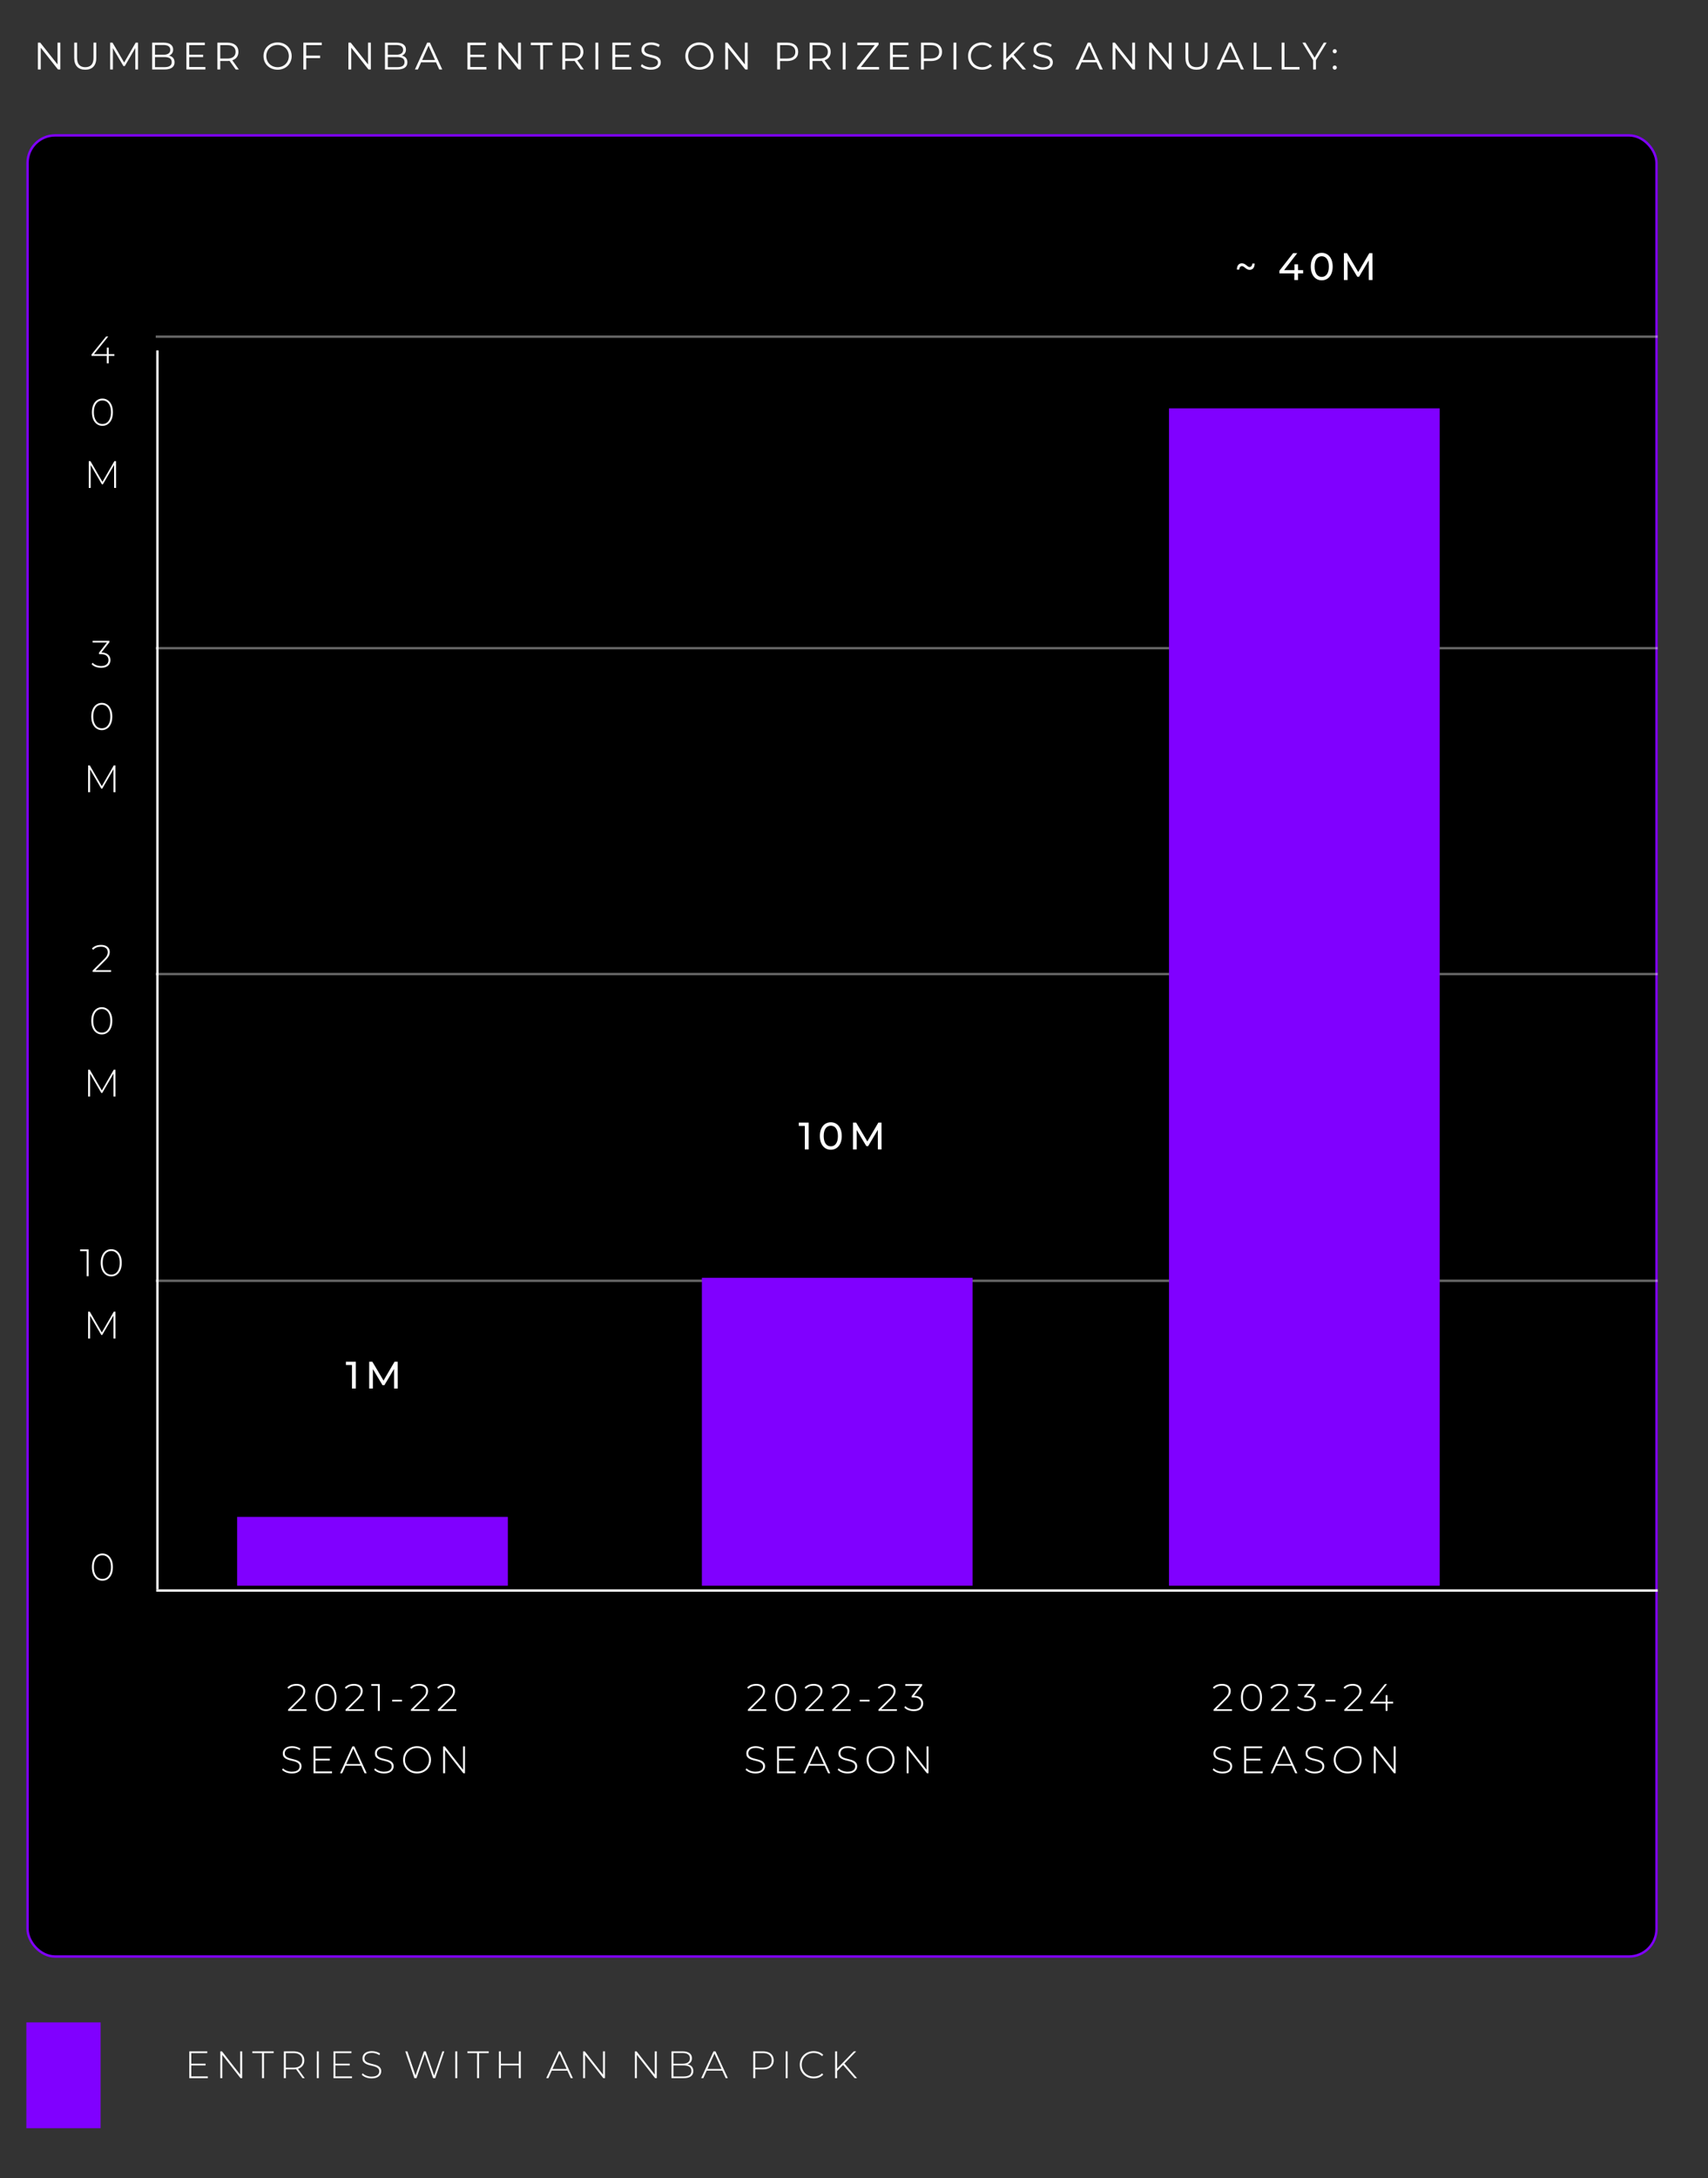
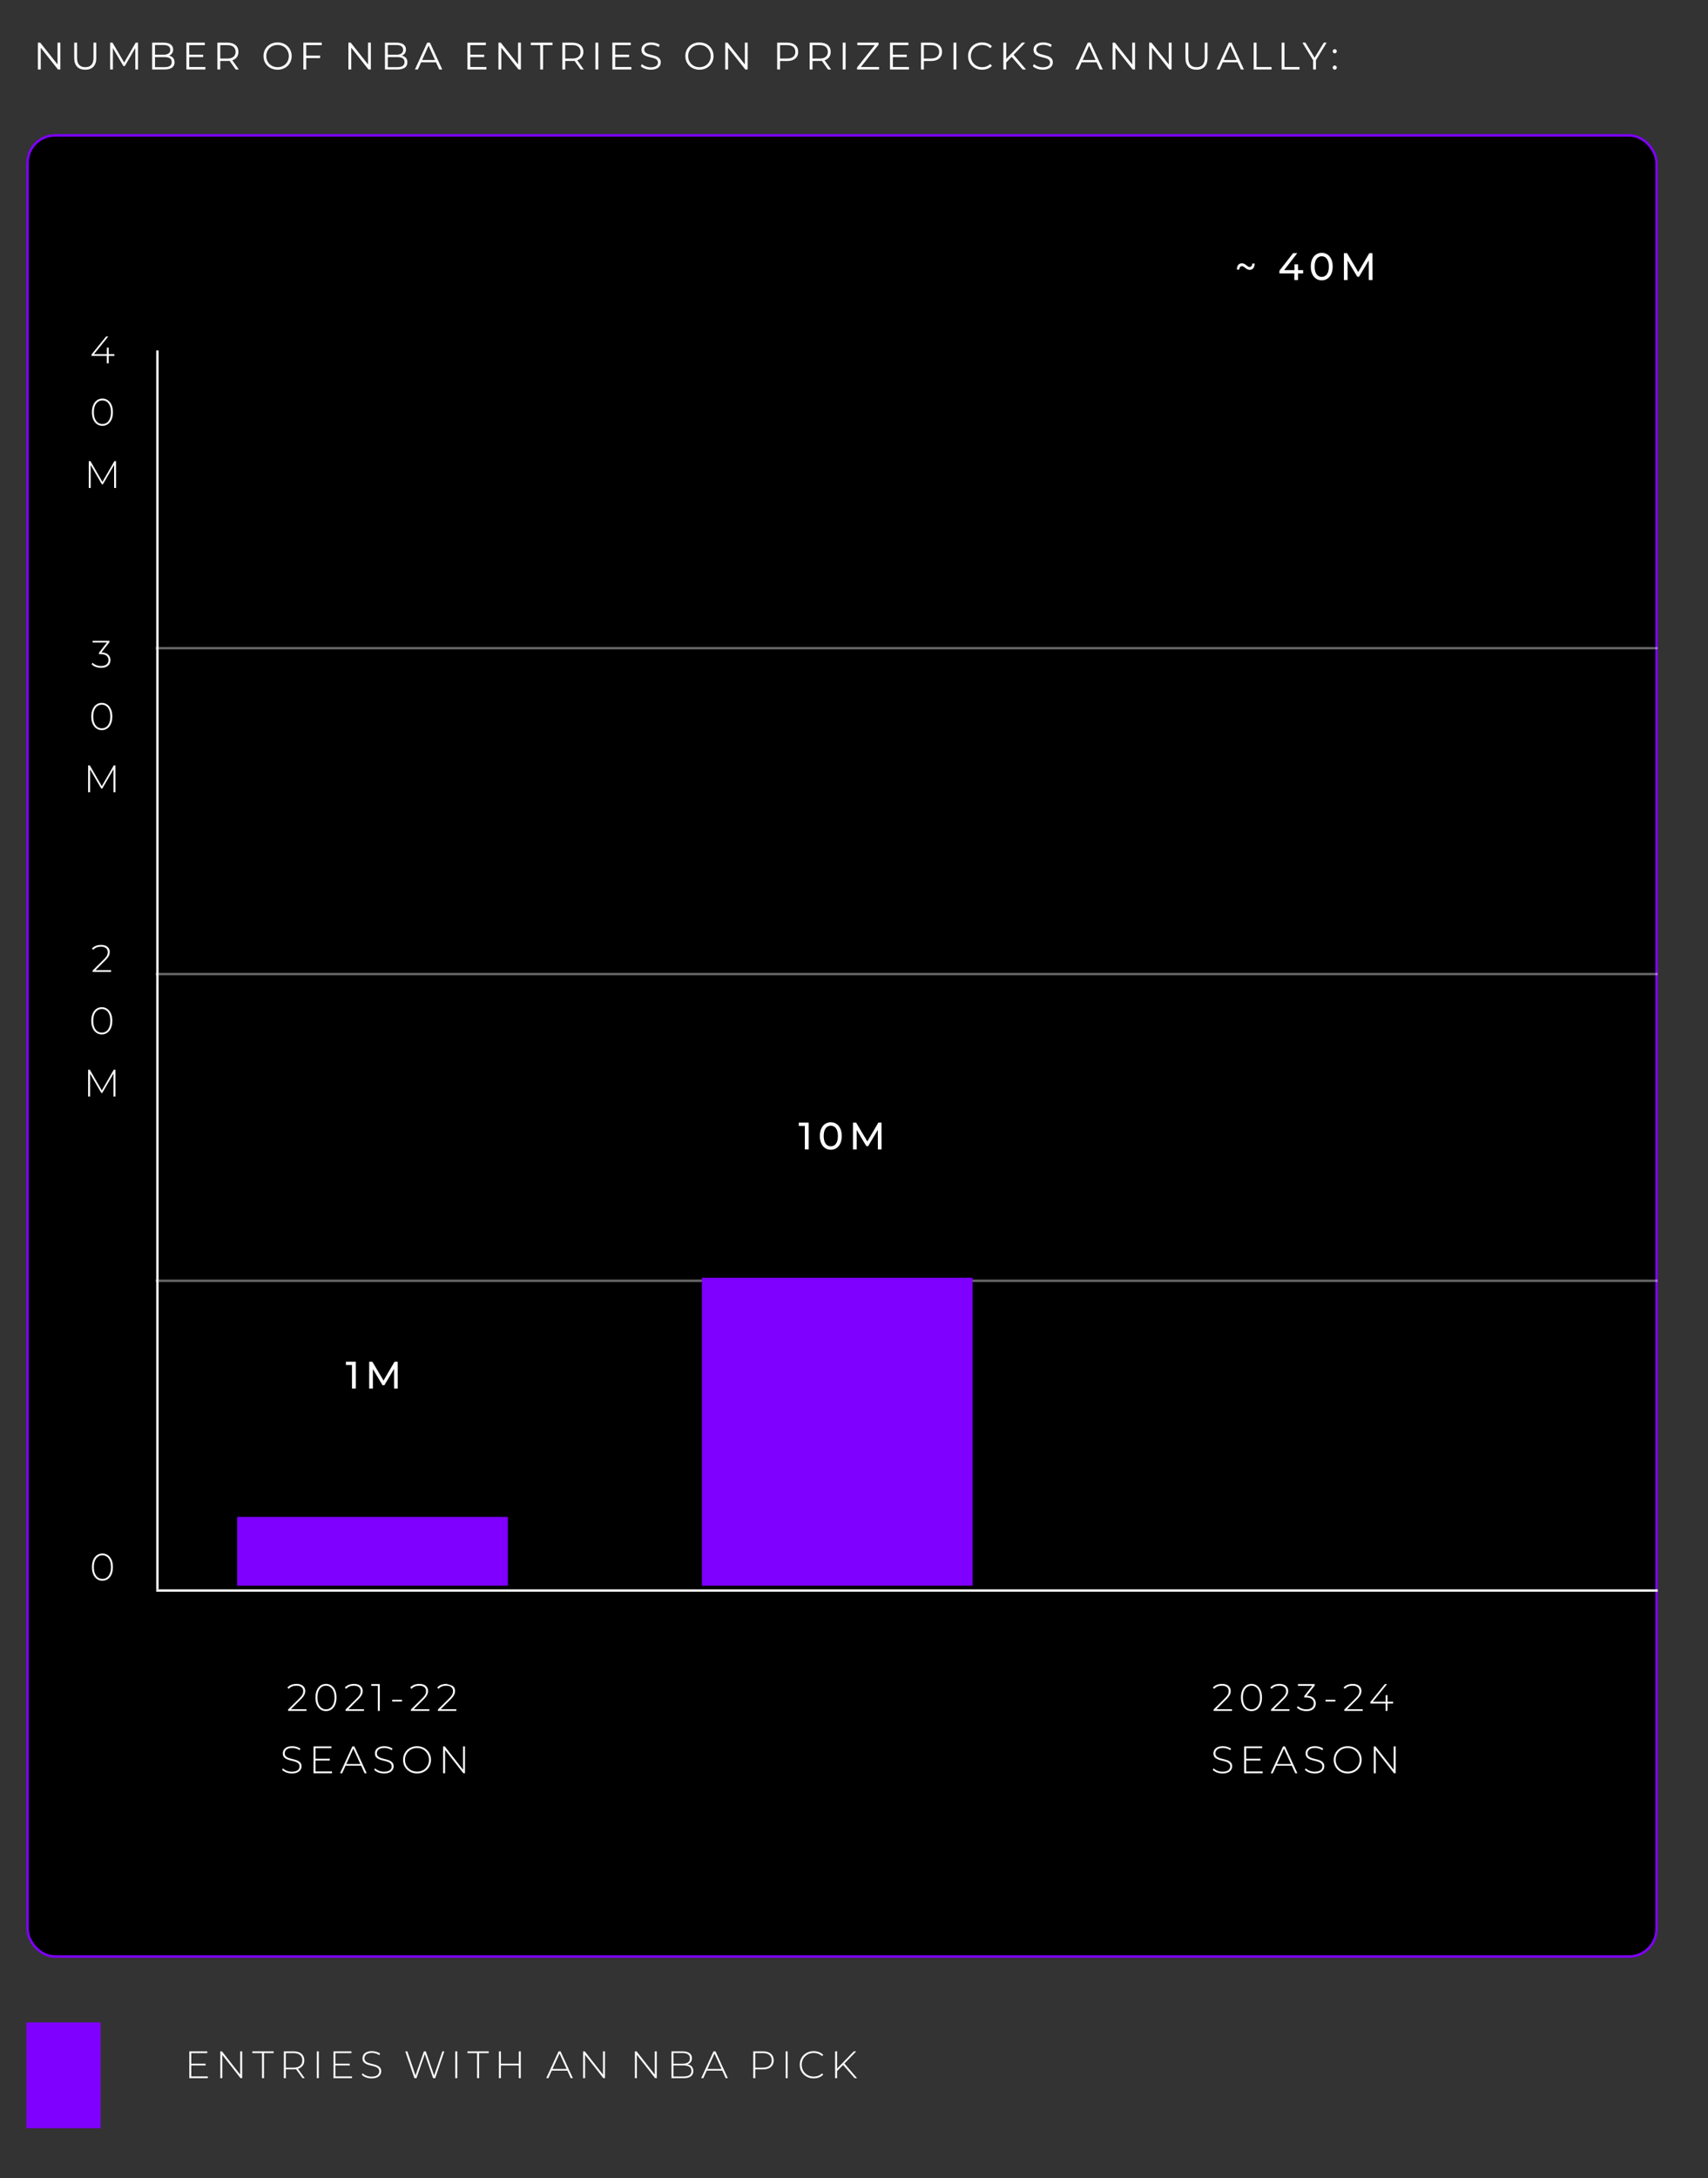
<svg xmlns="http://www.w3.org/2000/svg" width="713" height="909" viewBox="0 0 713 909" fill="none">
  <rect x="0" y="0" width="713" height="909" fill="#333333" stroke="none" />
  <path d="M24.016 17.8H25.184V29H24.208L17.008 19.912V29H15.824V17.8H16.8L24.016 26.888V17.8ZM35.592 29.096C32.728 29.096 30.984 27.432 30.984 24.216V17.8H32.168V24.168C32.168 26.824 33.416 28.04 35.592 28.04C37.784 28.04 39.032 26.824 39.032 24.168V17.8H40.184V24.216C40.184 27.432 38.456 29.096 35.592 29.096ZM56.648 17.8H57.623V29H56.487V20.04L52.087 27.576H51.528L47.127 20.088V29H45.992V17.8H46.968L51.831 26.104L56.648 17.8ZM70.569 23.224C72.009 23.544 72.873 24.488 72.873 26.008C72.873 27.912 71.465 29 68.665 29H63.513V17.8H68.345C70.841 17.8 72.281 18.856 72.281 20.68C72.281 21.96 71.593 22.808 70.569 23.224ZM68.265 18.776H64.697V22.84H68.265C70.057 22.84 71.097 22.152 71.097 20.808C71.097 19.464 70.057 18.776 68.265 18.776ZM68.649 28.024C70.617 28.024 71.689 27.384 71.689 25.912C71.689 24.456 70.617 23.816 68.649 23.816H64.697V28.024H68.649ZM78.999 27.976H85.735V29H77.815V17.8H85.495V18.824H78.999V22.808H84.791V23.816H78.999V27.976ZM99.702 29H98.406L95.846 25.4C95.558 25.432 95.27 25.448 94.95 25.448H91.942V29H90.758V17.8H94.95C97.798 17.8 99.526 19.24 99.526 21.64C99.526 23.4 98.598 24.632 96.966 25.16L99.702 29ZM94.918 24.44C97.158 24.44 98.342 23.4 98.342 21.64C98.342 19.848 97.158 18.824 94.918 18.824H91.942V24.44H94.918ZM115.884 29.096C112.492 29.096 109.996 26.664 109.996 23.4C109.996 20.136 112.492 17.704 115.884 17.704C119.244 17.704 121.756 20.12 121.756 23.4C121.756 26.68 119.244 29.096 115.884 29.096ZM115.884 28.04C118.572 28.04 120.572 26.072 120.572 23.4C120.572 20.728 118.572 18.76 115.884 18.76C113.18 18.76 111.164 20.728 111.164 23.4C111.164 26.072 113.18 28.04 115.884 28.04ZM134.33 18.824H127.834V23.224H133.626V24.248H127.834V29H126.65V17.8H134.33V18.824ZM153.635 17.8H154.803V29H153.827L146.627 19.912V29H145.443V17.8H146.419L153.635 26.888V17.8ZM167.754 23.224C169.194 23.544 170.058 24.488 170.058 26.008C170.058 27.912 168.65 29 165.85 29H160.698V17.8H165.53C168.026 17.8 169.466 18.856 169.466 20.68C169.466 21.96 168.778 22.808 167.754 23.224ZM165.45 18.776H161.882V22.84H165.45C167.242 22.84 168.282 22.152 168.282 20.808C168.282 19.464 167.242 18.776 165.45 18.776ZM165.834 28.024C167.802 28.024 168.874 27.384 168.874 25.912C168.874 24.456 167.802 23.816 165.834 23.816H161.882V28.024H165.834ZM183.369 29L182.025 26.008H175.785L174.441 29H173.209L178.329 17.8H179.497L184.617 29H183.369ZM176.217 25.048H181.593L178.905 19.032L176.217 25.048ZM196.321 27.976H203.057V29H195.137V17.8H202.817V18.824H196.321V22.808H202.113V23.816H196.321V27.976ZM216.272 17.8H217.44V29H216.464L209.264 19.912V29H208.08V17.8H209.056L216.272 26.888V17.8ZM225.512 29V18.824H221.576V17.8H230.632V18.824H226.696V29H225.512ZM243.707 29H242.411L239.851 25.4C239.563 25.432 239.275 25.448 238.955 25.448H235.947V29H234.763V17.8H238.955C241.803 17.8 243.531 19.24 243.531 21.64C243.531 23.4 242.603 24.632 240.971 25.16L243.707 29ZM238.923 24.44C241.163 24.44 242.347 23.4 242.347 21.64C242.347 19.848 241.163 18.824 238.923 18.824H235.947V24.44H238.923ZM248.566 29V17.8H249.75V29H248.566ZM256.818 27.976H263.554V29H255.634V17.8H263.314V18.824H256.818V22.808H262.61V23.816H256.818V27.976ZM271.665 29.096C269.985 29.096 268.337 28.504 267.505 27.64L267.969 26.728C268.769 27.512 270.193 28.088 271.665 28.088C273.761 28.088 274.673 27.208 274.673 26.104C274.673 23.032 267.777 24.92 267.777 20.776C267.777 19.128 269.057 17.704 271.905 17.704C273.169 17.704 274.481 18.072 275.377 18.696L274.977 19.64C274.017 19.016 272.897 18.712 271.905 18.712C269.857 18.712 268.945 19.624 268.945 20.744C268.945 23.816 275.841 21.96 275.841 26.04C275.841 27.688 274.529 29.096 271.665 29.096ZM291.984 29.096C288.592 29.096 286.096 26.664 286.096 23.4C286.096 20.136 288.592 17.704 291.984 17.704C295.344 17.704 297.856 20.12 297.856 23.4C297.856 26.68 295.344 29.096 291.984 29.096ZM291.984 28.04C294.672 28.04 296.672 26.072 296.672 23.4C296.672 20.728 294.672 18.76 291.984 18.76C289.28 18.76 287.264 20.728 287.264 23.4C287.264 26.072 289.28 28.04 291.984 28.04ZM310.942 17.8H312.11V29H311.134L303.934 19.912V29H302.75V17.8H303.726L310.942 26.888V17.8ZM328.625 17.8C331.473 17.8 333.201 19.24 333.201 21.64C333.201 24.024 331.473 25.464 328.625 25.464H325.617V29H324.433V17.8H328.625ZM328.593 24.424C330.833 24.424 332.017 23.4 332.017 21.64C332.017 19.848 330.833 18.824 328.593 18.824H325.617V24.424H328.593ZM346.945 29H345.649L343.089 25.4C342.801 25.432 342.513 25.448 342.193 25.448H339.185V29H338.001V17.8H342.193C345.041 17.8 346.769 19.24 346.769 21.64C346.769 23.4 345.841 24.632 344.209 25.16L346.945 29ZM342.161 24.44C344.401 24.44 345.585 23.4 345.585 21.64C345.585 19.848 344.401 18.824 342.161 18.824H339.185V24.44H342.161ZM351.804 29V17.8H352.988V29H351.804ZM359.352 27.976H366.952V29H357.768V28.184L365.192 18.824H357.88V17.8H366.76V18.616L359.352 27.976ZM372.718 27.976H379.454V29H371.534V17.8H379.214V18.824H372.718V22.808H378.51V23.816H372.718V27.976ZM388.669 17.8C391.517 17.8 393.245 19.24 393.245 21.64C393.245 24.024 391.517 25.464 388.669 25.464H385.661V29H384.477V17.8H388.669ZM388.637 24.424C390.877 24.424 392.061 23.4 392.061 21.64C392.061 19.848 390.877 18.824 388.637 18.824H385.661V24.424H388.637ZM398.045 29V17.8H399.229V29H398.045ZM409.977 29.096C406.617 29.096 404.121 26.68 404.121 23.4C404.121 20.12 406.617 17.704 409.993 17.704C411.625 17.704 413.097 18.248 414.089 19.336L413.337 20.088C412.425 19.16 411.305 18.76 410.025 18.76C407.321 18.76 405.289 20.744 405.289 23.4C405.289 26.056 407.321 28.04 410.025 28.04C411.305 28.04 412.425 27.64 413.337 26.696L414.089 27.448C413.097 28.536 411.625 29.096 409.977 29.096ZM426.901 29L422.325 23.736L420.037 26.056V29H418.853V17.8H420.037V24.568L426.613 17.8H427.973L423.125 22.872L428.309 29H426.901ZM435.322 29.096C433.642 29.096 431.994 28.504 431.162 27.64L431.626 26.728C432.426 27.512 433.85 28.088 435.322 28.088C437.418 28.088 438.33 27.208 438.33 26.104C438.33 23.032 431.434 24.92 431.434 20.776C431.434 19.128 432.714 17.704 435.562 17.704C436.826 17.704 438.138 18.072 439.034 18.696L438.634 19.64C437.674 19.016 436.554 18.712 435.562 18.712C433.514 18.712 432.602 19.624 432.602 20.744C432.602 23.816 439.498 21.96 439.498 26.04C439.498 27.688 438.186 29.096 435.322 29.096ZM459.113 29L457.769 26.008H451.529L450.185 29H448.953L454.073 17.8H455.241L460.361 29H459.113ZM451.961 25.048H457.337L454.649 19.032L451.961 25.048ZM472.646 17.8H473.814V29H472.838L465.638 19.912V29H464.454V17.8H465.43L472.646 26.888V17.8ZM487.902 17.8H489.07V29H488.094L480.894 19.912V29H479.71V17.8H480.686L487.902 26.888V17.8ZM499.477 29.096C496.613 29.096 494.869 27.432 494.869 24.216V17.8H496.053V24.168C496.053 26.824 497.301 28.04 499.477 28.04C501.669 28.04 502.917 26.824 502.917 24.168V17.8H504.069V24.216C504.069 27.432 502.341 29.096 499.477 29.096ZM518.011 29L516.667 26.008H510.427L509.083 29H507.851L512.971 17.8H514.139L519.259 29H518.011ZM510.859 25.048H516.235L513.547 19.032L510.859 25.048ZM523.351 29V17.8H524.535V27.976H530.807V29H523.351ZM535.013 29V17.8H536.197V27.976H542.469V29H535.013ZM553.808 17.8L549.328 25.128V29H548.16V25.128L543.68 17.8H544.944L548.784 24.088L552.624 17.8H553.808ZM557.178 22.264C556.714 22.264 556.33 21.88 556.33 21.384C556.33 20.888 556.714 20.52 557.178 20.52C557.642 20.52 558.042 20.888 558.042 21.384C558.042 21.88 557.642 22.264 557.178 22.264ZM557.178 29.08C556.714 29.08 556.33 28.696 556.33 28.2C556.33 27.704 556.714 27.336 557.178 27.336C557.642 27.336 558.042 27.704 558.042 28.2C558.042 28.696 557.642 29.08 557.178 29.08Z" fill="white" />
  <path d="M79.748 861.225H85.812V861.945H79.748V861.225ZM79.844 866.537H86.756V867.273H79.028V856.073H86.516V856.809H79.844V866.537ZM91.971 867.273V856.073H92.659L100.643 866.265H100.275V856.073H101.091V867.273H100.419L92.419 857.081H92.787V867.273H91.971ZM109.386 867.273V856.809H105.354V856.073H114.234V856.809H110.202V867.273H109.386ZM118.498 867.273V856.073H122.514C123.453 856.073 124.258 856.223 124.93 856.521C125.602 856.82 126.119 857.252 126.482 857.817C126.845 858.372 127.026 859.049 127.026 859.849C127.026 860.628 126.845 861.3 126.482 861.865C126.119 862.42 125.602 862.852 124.93 863.161C124.258 863.46 123.453 863.609 122.514 863.609H118.946L119.314 863.225V867.273H118.498ZM126.274 867.273L123.362 863.209H124.29L127.202 867.273H126.274ZM119.314 863.273L118.946 862.889H122.514C123.719 862.889 124.631 862.623 125.25 862.089C125.879 861.556 126.194 860.809 126.194 859.849C126.194 858.879 125.879 858.132 125.25 857.609C124.631 857.076 123.719 856.809 122.514 856.809H118.946L119.314 856.409V863.273ZM132.254 867.273V856.073H133.07V867.273H132.254ZM139.932 861.225H145.996V861.945H139.932V861.225ZM140.028 866.537H146.94V867.273H139.212V856.073H146.7V856.809H140.028V866.537ZM155.099 867.353C154.267 867.353 153.478 867.215 152.731 866.937C151.995 866.649 151.425 866.281 151.019 865.833L151.387 865.225C151.771 865.62 152.294 865.956 152.955 866.233C153.627 866.5 154.337 866.633 155.083 866.633C155.83 866.633 156.438 866.537 156.907 866.345C157.387 866.143 157.739 865.876 157.963 865.545C158.198 865.215 158.315 864.847 158.315 864.441C158.315 863.961 158.187 863.577 157.931 863.289C157.675 863.001 157.339 862.772 156.923 862.601C156.507 862.431 156.054 862.287 155.563 862.169C155.073 862.052 154.577 861.929 154.075 861.801C153.574 861.663 153.115 861.487 152.699 861.273C152.283 861.06 151.947 860.772 151.691 860.409C151.446 860.036 151.323 859.556 151.323 858.969C151.323 858.436 151.462 857.945 151.739 857.497C152.017 857.049 152.449 856.687 153.035 856.409C153.622 856.132 154.374 855.993 155.291 855.993C155.91 855.993 156.518 856.084 157.115 856.265C157.723 856.447 158.241 856.692 158.667 857.001L158.363 857.657C157.894 857.337 157.387 857.103 156.843 856.953C156.31 856.793 155.793 856.713 155.291 856.713C154.577 856.713 153.985 856.815 153.515 857.017C153.046 857.22 152.699 857.492 152.475 857.833C152.251 858.164 152.139 858.537 152.139 858.953C152.139 859.433 152.262 859.817 152.507 860.105C152.763 860.393 153.099 860.623 153.515 860.793C153.931 860.964 154.39 861.108 154.891 861.225C155.393 861.343 155.889 861.471 156.379 861.609C156.87 861.737 157.323 861.908 157.739 862.121C158.155 862.335 158.491 862.623 158.747 862.985C159.003 863.348 159.131 863.817 159.131 864.393C159.131 864.916 158.987 865.407 158.699 865.865C158.411 866.313 157.969 866.676 157.371 866.953C156.785 867.22 156.027 867.353 155.099 867.353ZM172.991 867.273L169.183 856.073H170.047L173.663 866.777H173.231L176.959 856.073H177.743L181.439 866.777H181.023L184.671 856.073H185.471L181.679 867.273H180.815L177.231 856.921H177.439L173.855 867.273H172.991ZM190.063 867.273V856.073H190.879V867.273H190.063ZM199.166 867.273V856.809H195.134V856.073H204.014V856.809H199.982V867.273H199.166ZM216.581 856.073H217.397V867.273H216.581V856.073ZM209.093 867.273H208.277V856.073H209.093V867.273ZM216.677 861.945H208.997V861.225H216.677V861.945ZM228.026 867.273L233.178 856.073H233.994L239.146 867.273H238.266L233.402 856.585H233.754L228.906 867.273H228.026ZM229.914 864.121L230.186 863.433H236.89L237.162 864.121H229.914ZM243.419 867.273V856.073H244.107L252.091 866.265H251.723V856.073H252.539V867.273H251.867L243.867 857.081H244.235V867.273H243.419ZM265.04 867.273V856.073H265.728L273.712 866.265H273.344V856.073H274.16V867.273H273.488L265.488 857.081H265.856V867.273H265.04ZM280.311 867.273V856.073H284.983C286.188 856.073 287.132 856.319 287.815 856.809C288.498 857.3 288.839 858.009 288.839 858.937C288.839 859.545 288.695 860.057 288.407 860.473C288.119 860.889 287.719 861.204 287.207 861.417C286.706 861.62 286.14 861.721 285.511 861.721L285.799 861.401C286.567 861.401 287.223 861.513 287.767 861.737C288.311 861.961 288.722 862.287 288.999 862.713C289.287 863.14 289.431 863.673 289.431 864.313C289.431 865.252 289.09 865.983 288.407 866.505C287.724 867.017 286.69 867.273 285.303 867.273H280.311ZM281.127 866.569H285.303C286.38 866.569 287.202 866.388 287.767 866.025C288.332 865.652 288.615 865.06 288.615 864.249C288.615 863.449 288.332 862.868 287.767 862.505C287.202 862.132 286.38 861.945 285.303 861.945H281.031V861.241H284.951C285.922 861.241 286.674 861.055 287.207 860.681C287.74 860.308 288.007 859.748 288.007 859.001C288.007 858.265 287.74 857.711 287.207 857.337C286.674 856.964 285.922 856.777 284.951 856.777H281.127V866.569ZM292.71 867.273L297.862 856.073H298.678L303.83 867.273H302.95L298.086 856.585H298.438L293.59 867.273H292.71ZM294.598 864.121L294.87 863.433H301.574L301.846 864.121H294.598ZM314.453 867.273V856.073H318.469C319.408 856.073 320.213 856.223 320.885 856.521C321.557 856.82 322.074 857.252 322.437 857.817C322.8 858.372 322.981 859.049 322.981 859.849C322.981 860.628 322.8 861.3 322.437 861.865C322.074 862.431 321.557 862.863 320.885 863.161C320.213 863.46 319.408 863.609 318.469 863.609H314.901L315.269 863.225V867.273H314.453ZM315.269 863.273L314.901 862.873H318.469C319.674 862.873 320.586 862.612 321.205 862.089C321.834 861.556 322.149 860.809 322.149 859.849C322.149 858.879 321.834 858.132 321.205 857.609C320.586 857.076 319.674 856.809 318.469 856.809H314.901L315.269 856.409V863.273ZM327.974 867.273V856.073H328.79V867.273H327.974ZM339.669 867.353C338.837 867.353 338.064 867.215 337.349 866.937C336.645 866.649 336.032 866.249 335.509 865.737C334.986 865.225 334.581 864.628 334.293 863.945C334.005 863.252 333.861 862.495 333.861 861.673C333.861 860.852 334.005 860.1 334.293 859.417C334.581 858.724 334.986 858.121 335.509 857.609C336.042 857.097 336.661 856.703 337.365 856.425C338.069 856.137 338.837 855.993 339.669 855.993C340.458 855.993 341.194 856.121 341.877 856.377C342.57 856.633 343.162 857.023 343.653 857.545L343.141 858.073C342.661 857.604 342.128 857.268 341.541 857.065C340.965 856.852 340.352 856.745 339.701 856.745C338.986 856.745 338.32 856.868 337.701 857.113C337.093 857.359 336.56 857.705 336.101 858.153C335.653 858.601 335.301 859.124 335.045 859.721C334.8 860.319 334.677 860.969 334.677 861.673C334.677 862.377 334.8 863.028 335.045 863.625C335.301 864.223 335.653 864.745 336.101 865.193C336.56 865.641 337.093 865.988 337.701 866.233C338.32 866.479 338.986 866.601 339.701 866.601C340.352 866.601 340.965 866.5 341.541 866.297C342.128 866.084 342.661 865.737 343.141 865.257L343.653 865.785C343.162 866.308 342.57 866.703 341.877 866.969C341.194 867.225 340.458 867.353 339.669 867.353ZM349.33 864.441L349.298 863.417L356.434 856.073H357.426L352.434 861.241L351.97 861.737L349.33 864.441ZM348.626 867.273V856.073H349.442V867.273H348.626ZM356.77 867.273L351.73 861.513L352.29 860.921L357.762 867.273H356.77Z" fill="white" />
  <rect x="11" y="844" width="31" height="44.156" fill="#8000FF" />
  <rect x="11.5" y="56.5" width="680" height="760" rx="11.5" fill="black" stroke="#8000FF" />
  <line opacity="0.4" x1="65" y1="534.5" x2="692" y2="534.5" stroke="white" />
  <line opacity="0.4" x1="65" y1="406.5" x2="692" y2="406.5" stroke="white" />
  <line opacity="0.4" x1="65" y1="270.5" x2="692" y2="270.5" stroke="white" />
  <path d="M42.751 659.67C41.898 659.67 41.14 659.441 40.479 658.982C39.818 658.524 39.3 657.873 38.927 657.03C38.554 656.177 38.367 655.164 38.367 653.99C38.367 652.817 38.554 651.809 38.927 650.966C39.3 650.113 39.818 649.457 40.479 648.998C41.14 648.54 41.898 648.31 42.751 648.31C43.615 648.31 44.372 648.54 45.023 648.998C45.684 649.457 46.202 650.113 46.575 650.966C46.948 651.809 47.135 652.817 47.135 653.99C47.135 655.164 46.948 656.177 46.575 657.03C46.202 657.873 45.684 658.524 45.023 658.982C44.372 659.441 43.615 659.67 42.751 659.67ZM42.751 658.918C43.466 658.918 44.09 658.726 44.623 658.342C45.156 657.948 45.572 657.382 45.871 656.646C46.17 655.91 46.319 655.025 46.319 653.99C46.319 652.945 46.17 652.06 45.871 651.334C45.572 650.598 45.156 650.038 44.623 649.654C44.09 649.26 43.466 649.062 42.751 649.062C42.047 649.062 41.423 649.26 40.879 649.654C40.346 650.038 39.93 650.598 39.631 651.334C39.332 652.06 39.183 652.945 39.183 653.99C39.183 655.025 39.332 655.91 39.631 656.646C39.93 657.382 40.346 657.948 40.879 658.342C41.423 658.726 42.047 658.918 42.751 658.918Z" fill="white" />
-   <path d="M36.169 532.599V521.751L36.537 522.135H33.433V521.399H36.985V532.599H36.169ZM46.433 532.679C45.58 532.679 44.823 532.45 44.161 531.991C43.5 531.533 42.983 530.882 42.609 530.039C42.236 529.186 42.049 528.173 42.049 526.999C42.049 525.826 42.236 524.818 42.609 523.975C42.983 523.122 43.5 522.466 44.161 522.007C44.823 521.549 45.58 521.319 46.433 521.319C47.297 521.319 48.055 521.549 48.705 522.007C49.367 522.466 49.884 523.122 50.257 523.975C50.631 524.818 50.817 525.826 50.817 526.999C50.817 528.173 50.631 529.186 50.257 530.039C49.884 530.882 49.367 531.533 48.705 531.991C48.055 532.45 47.297 532.679 46.433 532.679ZM46.433 531.927C47.148 531.927 47.772 531.735 48.305 531.351C48.839 530.957 49.255 530.391 49.553 529.655C49.852 528.919 50.001 528.034 50.001 526.999C50.001 525.954 49.852 525.069 49.553 524.343C49.255 523.607 48.839 523.047 48.305 522.663C47.772 522.269 47.148 522.071 46.433 522.071C45.729 522.071 45.105 522.269 44.561 522.663C44.028 523.047 43.612 523.607 43.313 524.343C43.015 525.069 42.865 525.954 42.865 526.999C42.865 528.034 43.015 528.919 43.313 529.655C43.612 530.391 44.028 530.957 44.561 531.351C45.105 531.735 45.729 531.927 46.433 531.927ZM36.798 558.599V547.399H37.486L42.686 556.375H42.318L47.502 547.399H48.174L48.19 558.599H47.39L47.374 548.631H47.598L42.686 557.111H42.286L37.358 548.631H37.598V558.599H36.798Z" fill="white" />
  <path d="M38.666 405.608V405.032L43.402 400.328C43.85 399.88 44.186 399.491 44.41 399.16C44.634 398.819 44.783 398.504 44.858 398.216C44.943 397.928 44.986 397.645 44.986 397.368C44.986 396.664 44.746 396.109 44.266 395.704C43.786 395.288 43.082 395.08 42.154 395.08C41.45 395.08 40.831 395.187 40.298 395.4C39.775 395.613 39.322 395.939 38.938 396.376L38.362 395.864C38.789 395.373 39.327 394.995 39.978 394.728C40.639 394.461 41.386 394.328 42.218 394.328C42.954 394.328 43.589 394.451 44.122 394.696C44.666 394.931 45.082 395.272 45.37 395.72C45.669 396.157 45.818 396.68 45.818 397.288C45.818 397.651 45.765 398.008 45.658 398.36C45.562 398.701 45.381 399.064 45.114 399.448C44.858 399.832 44.485 400.269 43.994 400.76L39.546 405.192L39.274 404.872H46.362V405.608H38.666ZM42.493 431.688C41.639 431.688 40.882 431.459 40.221 431C39.559 430.541 39.042 429.891 38.669 429.048C38.295 428.195 38.109 427.181 38.109 426.008C38.109 424.835 38.295 423.827 38.669 422.984C39.042 422.131 39.559 421.475 40.221 421.016C40.882 420.557 41.639 420.328 42.493 420.328C43.357 420.328 44.114 420.557 44.765 421.016C45.426 421.475 45.944 422.131 46.317 422.984C46.69 423.827 46.877 424.835 46.877 426.008C46.877 427.181 46.69 428.195 46.317 429.048C45.944 429.891 45.426 430.541 44.765 431C44.114 431.459 43.357 431.688 42.493 431.688ZM42.493 430.936C43.208 430.936 43.831 430.744 44.365 430.36C44.898 429.965 45.314 429.4 45.613 428.664C45.911 427.928 46.061 427.043 46.061 426.008C46.061 424.963 45.911 424.077 45.613 423.352C45.314 422.616 44.898 422.056 44.365 421.672C43.831 421.277 43.208 421.08 42.493 421.08C41.789 421.08 41.165 421.277 40.621 421.672C40.087 422.056 39.672 422.616 39.373 423.352C39.074 424.077 38.925 424.963 38.925 426.008C38.925 427.043 39.074 427.928 39.373 428.664C39.672 429.4 40.087 429.965 40.621 430.36C41.165 430.744 41.789 430.936 42.493 430.936ZM36.798 457.608V446.408H37.486L42.686 455.384H42.318L47.502 446.408H48.174L48.19 457.608H47.39L47.374 447.64H47.598L42.686 456.12H42.286L37.358 447.64H37.598V457.608H36.798Z" fill="white" />
  <path d="M42.194 278.697C41.372 278.697 40.604 278.558 39.889 278.281C39.185 278.003 38.636 277.641 38.242 277.193L38.657 276.569C38.999 276.963 39.479 277.294 40.097 277.561C40.727 277.817 41.425 277.945 42.194 277.945C43.196 277.945 43.959 277.721 44.481 277.273C45.015 276.825 45.282 276.222 45.282 275.465C45.282 274.718 45.015 274.121 44.481 273.673C43.959 273.214 43.138 272.985 42.017 272.985H41.313V272.393L44.882 267.833L44.993 268.153H38.657V267.417H45.681V267.993L42.13 272.553L41.778 272.297H42.13C43.463 272.297 44.46 272.59 45.121 273.177C45.783 273.763 46.114 274.526 46.114 275.465C46.114 276.083 45.964 276.638 45.666 277.129C45.377 277.619 44.94 278.003 44.353 278.281C43.778 278.558 43.057 278.697 42.194 278.697ZM42.493 304.697C41.639 304.697 40.882 304.467 40.221 304.009C39.559 303.55 39.042 302.899 38.669 302.057C38.295 301.203 38.109 300.19 38.109 299.017C38.109 297.843 38.295 296.835 38.669 295.993C39.042 295.139 39.559 294.483 40.221 294.025C40.882 293.566 41.639 293.337 42.493 293.337C43.357 293.337 44.114 293.566 44.765 294.025C45.426 294.483 45.944 295.139 46.317 295.993C46.69 296.835 46.877 297.843 46.877 299.017C46.877 300.19 46.69 301.203 46.317 302.057C45.944 302.899 45.426 303.55 44.765 304.009C44.114 304.467 43.357 304.697 42.493 304.697ZM42.493 303.945C43.208 303.945 43.831 303.753 44.365 303.369C44.898 302.974 45.314 302.409 45.613 301.673C45.911 300.937 46.061 300.051 46.061 299.017C46.061 297.971 45.911 297.086 45.613 296.361C45.314 295.625 44.898 295.065 44.365 294.681C43.831 294.286 43.208 294.089 42.493 294.089C41.789 294.089 41.165 294.286 40.621 294.681C40.087 295.065 39.672 295.625 39.373 296.361C39.074 297.086 38.925 297.971 38.925 299.017C38.925 300.051 39.074 300.937 39.373 301.673C39.672 302.409 40.087 302.974 40.621 303.369C41.165 303.753 41.789 303.945 42.493 303.945ZM36.798 330.617V319.417H37.486L42.686 328.393H42.318L47.502 319.417H48.174L48.19 330.617H47.39L47.374 320.649H47.598L42.686 329.129H42.286L37.358 320.649H37.598V330.617H36.798Z" fill="white" />
  <path d="M38.206 148.521V147.929L44.286 140.425H45.198L39.134 147.929L38.686 147.801H47.742V148.521H38.206ZM44.59 151.625V148.521L44.606 147.801V145.065H45.39V151.625H44.59ZM42.751 177.705C41.898 177.705 41.14 177.476 40.479 177.017C39.818 176.559 39.3 175.908 38.927 175.065C38.554 174.212 38.367 173.199 38.367 172.025C38.367 170.852 38.554 169.844 38.927 169.001C39.3 168.148 39.818 167.492 40.479 167.033C41.14 166.575 41.898 166.345 42.751 166.345C43.615 166.345 44.372 166.575 45.023 167.033C45.684 167.492 46.202 168.148 46.575 169.001C46.948 169.844 47.135 170.852 47.135 172.025C47.135 173.199 46.948 174.212 46.575 175.065C46.202 175.908 45.684 176.559 45.023 177.017C44.372 177.476 43.615 177.705 42.751 177.705ZM42.751 176.953C43.466 176.953 44.09 176.761 44.623 176.377C45.156 175.983 45.572 175.417 45.871 174.681C46.17 173.945 46.319 173.06 46.319 172.025C46.319 170.98 46.17 170.095 45.871 169.369C45.572 168.633 45.156 168.073 44.623 167.689C44.09 167.295 43.466 167.097 42.751 167.097C42.047 167.097 41.423 167.295 40.879 167.689C40.346 168.073 39.93 168.633 39.631 169.369C39.332 170.095 39.183 170.98 39.183 172.025C39.183 173.06 39.332 173.945 39.631 174.681C39.93 175.417 40.346 175.983 40.879 176.377C41.423 176.761 42.047 176.953 42.751 176.953ZM37.056 203.625V192.425H37.744L42.944 201.401H42.576L47.76 192.425H48.432L48.448 203.625H47.648L47.632 193.657H47.856L42.944 202.137H42.544L37.616 193.657H37.856V203.625H37.056Z" fill="white" />
  <line x1="692" y1="663.768" x2="65.212" y2="663.768" stroke="white" />
  <line x1="65.711" y1="146.232" x2="65.711" y2="663.267" stroke="white" />
-   <line opacity="0.4" x1="65" y1="140.5" x2="692" y2="140.5" stroke="white" />
  <path d="M506.605 714.015V713.439L511.341 708.735C511.789 708.287 512.125 707.898 512.349 707.567C512.573 707.226 512.722 706.911 512.797 706.623C512.882 706.335 512.925 706.053 512.925 705.775C512.925 705.071 512.685 704.517 512.205 704.111C511.725 703.695 511.021 703.487 510.093 703.487C509.389 703.487 508.77 703.594 508.237 703.807C507.714 704.021 507.261 704.346 506.877 704.783L506.301 704.271C506.728 703.781 507.266 703.402 507.917 703.135C508.578 702.869 509.325 702.735 510.157 702.735C510.893 702.735 511.528 702.858 512.061 703.103C512.605 703.338 513.021 703.679 513.309 704.127C513.608 704.565 513.757 705.087 513.757 705.695C513.757 706.058 513.704 706.415 513.597 706.767C513.501 707.109 513.32 707.471 513.053 707.855C512.797 708.239 512.424 708.677 511.933 709.167L507.485 713.599L507.213 713.279H514.301V714.015H506.605ZM522.422 714.095C521.568 714.095 520.811 713.866 520.15 713.407C519.488 712.949 518.971 712.298 518.598 711.455C518.224 710.602 518.038 709.589 518.038 708.415C518.038 707.242 518.224 706.234 518.598 705.391C518.971 704.538 519.488 703.882 520.15 703.423C520.811 702.965 521.568 702.735 522.422 702.735C523.286 702.735 524.043 702.965 524.694 703.423C525.355 703.882 525.872 704.538 526.246 705.391C526.619 706.234 526.806 707.242 526.806 708.415C526.806 709.589 526.619 710.602 526.246 711.455C525.872 712.298 525.355 712.949 524.694 713.407C524.043 713.866 523.286 714.095 522.422 714.095ZM522.422 713.343C523.136 713.343 523.76 713.151 524.294 712.767C524.827 712.373 525.243 711.807 525.542 711.071C525.84 710.335 525.99 709.45 525.99 708.415C525.99 707.37 525.84 706.485 525.542 705.759C525.243 705.023 524.827 704.463 524.294 704.079C523.76 703.685 523.136 703.487 522.422 703.487C521.718 703.487 521.094 703.685 520.55 704.079C520.016 704.463 519.6 705.023 519.302 705.759C519.003 706.485 518.854 707.37 518.854 708.415C518.854 709.45 519.003 710.335 519.302 711.071C519.6 711.807 520.016 712.373 520.55 712.767C521.094 713.151 521.718 713.343 522.422 713.343ZM530.585 714.015V713.439L535.321 708.735C535.769 708.287 536.105 707.898 536.329 707.567C536.553 707.226 536.702 706.911 536.777 706.623C536.862 706.335 536.905 706.053 536.905 705.775C536.905 705.071 536.665 704.517 536.185 704.111C535.705 703.695 535.001 703.487 534.073 703.487C533.369 703.487 532.75 703.594 532.217 703.807C531.694 704.021 531.241 704.346 530.857 704.783L530.281 704.271C530.708 703.781 531.246 703.402 531.897 703.135C532.558 702.869 533.305 702.735 534.137 702.735C534.873 702.735 535.508 702.858 536.041 703.103C536.585 703.338 537.001 703.679 537.289 704.127C537.588 704.565 537.737 705.087 537.737 705.695C537.737 706.058 537.684 706.415 537.577 706.767C537.481 707.109 537.3 707.471 537.033 707.855C536.777 708.239 536.404 708.677 535.913 709.167L531.465 713.599L531.193 713.279H538.281V714.015H530.585ZM545.345 714.095C544.523 714.095 543.755 713.957 543.041 713.679C542.337 713.402 541.787 713.039 541.393 712.591L541.809 711.967C542.15 712.362 542.63 712.693 543.249 712.959C543.878 713.215 544.577 713.343 545.345 713.343C546.347 713.343 547.11 713.119 547.633 712.671C548.166 712.223 548.433 711.621 548.433 710.863C548.433 710.117 548.166 709.519 547.633 709.071C547.11 708.613 546.289 708.383 545.169 708.383H544.465V707.791L548.033 703.231L548.145 703.551H541.809V702.815H548.833V703.391L545.281 707.951L544.929 707.695H545.281C546.614 707.695 547.611 707.989 548.273 708.575C548.934 709.162 549.265 709.925 549.265 710.863C549.265 711.482 549.115 712.037 548.817 712.527C548.529 713.018 548.091 713.402 547.505 713.679C546.929 713.957 546.209 714.095 545.345 714.095ZM553.339 710.079V709.359H557.451V710.079H553.339ZM561.164 714.015V713.439L565.9 708.735C566.348 708.287 566.684 707.898 566.908 707.567C567.132 707.226 567.282 706.911 567.356 706.623C567.442 706.335 567.484 706.053 567.484 705.775C567.484 705.071 567.244 704.517 566.764 704.111C566.284 703.695 565.58 703.487 564.652 703.487C563.948 703.487 563.33 703.594 562.796 703.807C562.274 704.021 561.82 704.346 561.436 704.783L560.86 704.271C561.287 703.781 561.826 703.402 562.476 703.135C563.138 702.869 563.884 702.735 564.716 702.735C565.452 702.735 566.087 702.858 566.62 703.103C567.164 703.338 567.58 703.679 567.868 704.127C568.167 704.565 568.316 705.087 568.316 705.695C568.316 706.058 568.263 706.415 568.156 706.767C568.06 707.109 567.879 707.471 567.612 707.855C567.356 708.239 566.983 708.677 566.492 709.167L562.044 713.599L561.772 713.279H568.86V714.015H561.164ZM572.03 710.911V710.319L578.11 702.815H579.022L572.958 710.319L572.51 710.191H581.566V710.911H572.03ZM578.414 714.015V710.911L578.43 710.191V707.455H579.214V714.015H578.414ZM510.335 740.095C509.503 740.095 508.714 739.957 507.967 739.679C507.231 739.391 506.66 739.023 506.255 738.575L506.623 737.967C507.007 738.362 507.53 738.698 508.191 738.975C508.863 739.242 509.572 739.375 510.319 739.375C511.066 739.375 511.674 739.279 512.143 739.087C512.623 738.885 512.975 738.618 513.199 738.287C513.434 737.957 513.551 737.589 513.551 737.183C513.551 736.703 513.423 736.319 513.167 736.031C512.911 735.743 512.575 735.514 512.159 735.343C511.743 735.173 511.29 735.029 510.799 734.911C510.308 734.794 509.812 734.671 509.311 734.543C508.81 734.405 508.351 734.229 507.935 734.015C507.519 733.802 507.183 733.514 506.927 733.151C506.682 732.778 506.559 732.298 506.559 731.711C506.559 731.178 506.698 730.687 506.975 730.239C507.252 729.791 507.684 729.429 508.271 729.151C508.858 728.874 509.61 728.735 510.527 728.735C511.146 728.735 511.754 728.826 512.351 729.007C512.959 729.189 513.476 729.434 513.903 729.743L513.599 730.399C513.13 730.079 512.623 729.845 512.079 729.695C511.546 729.535 511.028 729.455 510.527 729.455C509.812 729.455 509.22 729.557 508.751 729.759C508.282 729.962 507.935 730.234 507.711 730.575C507.487 730.906 507.375 731.279 507.375 731.695C507.375 732.175 507.498 732.559 507.743 732.847C507.999 733.135 508.335 733.365 508.751 733.535C509.167 733.706 509.626 733.85 510.127 733.967C510.628 734.085 511.124 734.213 511.615 734.351C512.106 734.479 512.559 734.65 512.975 734.863C513.391 735.077 513.727 735.365 513.983 735.727C514.239 736.09 514.367 736.559 514.367 737.135C514.367 737.658 514.223 738.149 513.935 738.607C513.647 739.055 513.204 739.418 512.607 739.695C512.02 739.962 511.263 740.095 510.335 740.095ZM520.101 733.967H526.165V734.687H520.101V733.967ZM520.197 739.279H527.109V740.015H519.381V728.815H526.869V729.551H520.197V739.279ZM530.452 740.015L535.604 728.815H536.42L541.572 740.015H540.692L535.828 729.327H536.18L531.332 740.015H530.452ZM532.34 736.863L532.612 736.175H539.316L539.588 736.863H532.34ZM548.789 740.095C547.957 740.095 547.168 739.957 546.421 739.679C545.685 739.391 545.115 739.023 544.709 738.575L545.077 737.967C545.461 738.362 545.984 738.698 546.645 738.975C547.317 739.242 548.027 739.375 548.773 739.375C549.52 739.375 550.128 739.279 550.597 739.087C551.077 738.885 551.429 738.618 551.653 738.287C551.888 737.957 552.005 737.589 552.005 737.183C552.005 736.703 551.877 736.319 551.621 736.031C551.365 735.743 551.029 735.514 550.613 735.343C550.197 735.173 549.744 735.029 549.253 734.911C548.763 734.794 548.267 734.671 547.765 734.543C547.264 734.405 546.805 734.229 546.389 734.015C545.973 733.802 545.637 733.514 545.381 733.151C545.136 732.778 545.013 732.298 545.013 731.711C545.013 731.178 545.152 730.687 545.429 730.239C545.707 729.791 546.139 729.429 546.725 729.151C547.312 728.874 548.064 728.735 548.981 728.735C549.6 728.735 550.208 728.826 550.805 729.007C551.413 729.189 551.931 729.434 552.357 729.743L552.053 730.399C551.584 730.079 551.077 729.845 550.533 729.695C550 729.535 549.483 729.455 548.981 729.455C548.267 729.455 547.675 729.557 547.205 729.759C546.736 729.962 546.389 730.234 546.165 730.575C545.941 730.906 545.829 731.279 545.829 731.695C545.829 732.175 545.952 732.559 546.197 732.847C546.453 733.135 546.789 733.365 547.205 733.535C547.621 733.706 548.08 733.85 548.581 733.967C549.083 734.085 549.579 734.213 550.069 734.351C550.56 734.479 551.013 734.65 551.429 734.863C551.845 735.077 552.181 735.365 552.437 735.727C552.693 736.09 552.821 736.559 552.821 737.135C552.821 737.658 552.677 738.149 552.389 738.607C552.101 739.055 551.659 739.418 551.061 739.695C550.475 739.962 549.717 740.095 548.789 740.095ZM562.587 740.095C561.755 740.095 560.982 739.957 560.267 739.679C559.563 739.391 558.945 738.991 558.411 738.479C557.889 737.957 557.483 737.354 557.195 736.671C556.907 735.978 556.763 735.226 556.763 734.415C556.763 733.605 556.907 732.858 557.195 732.175C557.483 731.482 557.889 730.879 558.411 730.367C558.945 729.845 559.563 729.445 560.267 729.167C560.982 728.879 561.755 728.735 562.587 728.735C563.419 728.735 564.187 728.879 564.891 729.167C565.606 729.445 566.225 729.839 566.747 730.351C567.27 730.863 567.675 731.466 567.963 732.159C568.262 732.842 568.411 733.594 568.411 734.415C568.411 735.237 568.262 735.994 567.963 736.687C567.675 737.37 567.27 737.967 566.747 738.479C566.225 738.991 565.606 739.391 564.891 739.679C564.187 739.957 563.419 740.095 562.587 740.095ZM562.587 739.343C563.302 739.343 563.963 739.221 564.571 738.975C565.179 738.73 565.707 738.383 566.155 737.935C566.603 737.487 566.95 736.965 567.195 736.367C567.451 735.77 567.579 735.119 567.579 734.415C567.579 733.701 567.451 733.05 567.195 732.463C566.95 731.866 566.603 731.343 566.155 730.895C565.707 730.447 565.179 730.101 564.571 729.855C563.963 729.61 563.302 729.487 562.587 729.487C561.873 729.487 561.211 729.61 560.603 729.855C559.995 730.101 559.462 730.447 559.003 730.895C558.555 731.343 558.203 731.866 557.947 732.463C557.702 733.05 557.579 733.701 557.579 734.415C557.579 735.119 557.702 735.77 557.947 736.367C558.203 736.965 558.555 737.487 559.003 737.935C559.462 738.383 559.995 738.73 560.603 738.975C561.211 739.221 561.873 739.343 562.587 739.343ZM573.482 740.015V728.815H574.17L582.154 739.007H581.786V728.815H582.602V740.015H581.93L573.93 729.823H574.298V740.015H573.482Z" fill="white" />
  <path d="M521.659 112.614C520.123 112.614 519.467 111.062 518.475 111.062C517.787 111.062 517.355 111.622 517.323 112.502H516.315C516.363 110.726 517.211 109.878 518.427 109.878C519.979 109.878 520.619 111.43 521.611 111.43C522.315 111.43 522.731 110.854 522.763 109.974H523.771C523.723 111.766 522.875 112.614 521.659 112.614ZM543.989 112.726V114.102H541.861V116.854H540.309V114.102H534.085V112.982L539.813 105.654H541.541L536.053 112.726H540.357V110.294H541.861V112.726H543.989ZM551.764 116.982C549.14 116.982 547.188 114.902 547.188 111.254C547.188 107.606 549.14 105.526 551.764 105.526C554.372 105.526 556.324 107.606 556.324 111.254C556.324 114.902 554.372 116.982 551.764 116.982ZM551.764 115.558C553.508 115.558 554.724 114.118 554.724 111.254C554.724 108.39 553.508 106.95 551.764 106.95C550.004 106.95 548.788 108.39 548.788 111.254C548.788 114.118 550.004 115.558 551.764 115.558ZM572.932 116.854H571.396L571.38 108.694L567.332 115.494H566.596L562.548 108.742V116.854H561.012V105.654H562.324L566.996 113.526L571.604 105.654H572.916L572.932 116.854Z" fill="white" />
-   <rect x="488" y="170.42" width="113" height="491.335" fill="#8000FF" />
-   <path d="M312.191 714.015V713.439L316.927 708.735C317.375 708.287 317.711 707.898 317.935 707.567C318.159 707.226 318.308 706.911 318.383 706.623C318.468 706.335 318.511 706.053 318.511 705.775C318.511 705.071 318.271 704.517 317.791 704.111C317.311 703.695 316.607 703.487 315.679 703.487C314.975 703.487 314.356 703.594 313.823 703.807C313.3 704.021 312.847 704.346 312.463 704.783L311.887 704.271C312.314 703.781 312.852 703.402 313.503 703.135C314.164 702.869 314.911 702.735 315.743 702.735C316.479 702.735 317.114 702.858 317.647 703.103C318.191 703.338 318.607 703.679 318.895 704.127C319.194 704.565 319.343 705.087 319.343 705.695C319.343 706.058 319.29 706.415 319.183 706.767C319.087 707.109 318.906 707.471 318.639 707.855C318.383 708.239 318.01 708.677 317.519 709.167L313.071 713.599L312.799 713.279H319.887V714.015H312.191ZM328.008 714.095C327.154 714.095 326.397 713.866 325.736 713.407C325.074 712.949 324.557 712.298 324.184 711.455C323.81 710.602 323.624 709.589 323.624 708.415C323.624 707.242 323.81 706.234 324.184 705.391C324.557 704.538 325.074 703.882 325.736 703.423C326.397 702.965 327.154 702.735 328.008 702.735C328.872 702.735 329.629 702.965 330.28 703.423C330.941 703.882 331.458 704.538 331.832 705.391C332.205 706.234 332.392 707.242 332.392 708.415C332.392 709.589 332.205 710.602 331.832 711.455C331.458 712.298 330.941 712.949 330.28 713.407C329.629 713.866 328.872 714.095 328.008 714.095ZM328.008 713.343C328.722 713.343 329.346 713.151 329.88 712.767C330.413 712.373 330.829 711.807 331.128 711.071C331.426 710.335 331.576 709.45 331.576 708.415C331.576 707.37 331.426 706.485 331.128 705.759C330.829 705.023 330.413 704.463 329.88 704.079C329.346 703.685 328.722 703.487 328.008 703.487C327.304 703.487 326.68 703.685 326.136 704.079C325.602 704.463 325.186 705.023 324.888 705.759C324.589 706.485 324.44 707.37 324.44 708.415C324.44 709.45 324.589 710.335 324.888 711.071C325.186 711.807 325.602 712.373 326.136 712.767C326.68 713.151 327.304 713.343 328.008 713.343ZM336.171 714.015V713.439L340.907 708.735C341.355 708.287 341.691 707.898 341.915 707.567C342.139 707.226 342.288 706.911 342.363 706.623C342.448 706.335 342.491 706.053 342.491 705.775C342.491 705.071 342.251 704.517 341.771 704.111C341.291 703.695 340.587 703.487 339.659 703.487C338.955 703.487 338.336 703.594 337.803 703.807C337.28 704.021 336.827 704.346 336.443 704.783L335.867 704.271C336.294 703.781 336.832 703.402 337.483 703.135C338.144 702.869 338.891 702.735 339.723 702.735C340.459 702.735 341.094 702.858 341.627 703.103C342.171 703.338 342.587 703.679 342.875 704.127C343.174 704.565 343.323 705.087 343.323 705.695C343.323 706.058 343.27 706.415 343.163 706.767C343.067 707.109 342.886 707.471 342.619 707.855C342.363 708.239 341.99 708.677 341.499 709.167L337.051 713.599L336.779 713.279H343.867V714.015H336.171ZM347.427 714.015V713.439L352.163 708.735C352.611 708.287 352.947 707.898 353.171 707.567C353.395 707.226 353.544 706.911 353.619 706.623C353.704 706.335 353.747 706.053 353.747 705.775C353.747 705.071 353.507 704.517 353.027 704.111C352.547 703.695 351.843 703.487 350.915 703.487C350.211 703.487 349.592 703.594 349.059 703.807C348.536 704.021 348.083 704.346 347.699 704.783L347.123 704.271C347.549 703.781 348.088 703.402 348.739 703.135C349.4 702.869 350.147 702.735 350.979 702.735C351.715 702.735 352.349 702.858 352.883 703.103C353.427 703.338 353.843 703.679 354.131 704.127C354.429 704.565 354.579 705.087 354.579 705.695C354.579 706.058 354.525 706.415 354.419 706.767C354.323 707.109 354.141 707.471 353.875 707.855C353.619 708.239 353.245 708.677 352.755 709.167L348.307 713.599L348.035 713.279H355.123V714.015H347.427ZM358.878 710.079V709.359H362.99V710.079H358.878ZM366.704 714.015V713.439L371.44 708.735C371.888 708.287 372.224 707.898 372.448 707.567C372.672 707.226 372.821 706.911 372.896 706.623C372.981 706.335 373.024 706.053 373.024 705.775C373.024 705.071 372.784 704.517 372.304 704.111C371.824 703.695 371.12 703.487 370.192 703.487C369.488 703.487 368.869 703.594 368.336 703.807C367.813 704.021 367.36 704.346 366.976 704.783L366.4 704.271C366.826 703.781 367.365 703.402 368.016 703.135C368.677 702.869 369.424 702.735 370.256 702.735C370.992 702.735 371.626 702.858 372.16 703.103C372.704 703.338 373.12 703.679 373.408 704.127C373.706 704.565 373.856 705.087 373.856 705.695C373.856 706.058 373.802 706.415 373.696 706.767C373.6 707.109 373.418 707.471 373.152 707.855C372.896 708.239 372.522 708.677 372.032 709.167L367.584 713.599L367.312 713.279H374.4V714.015H366.704ZM381.463 714.095C380.642 714.095 379.874 713.957 379.159 713.679C378.455 713.402 377.906 713.039 377.511 712.591L377.927 711.967C378.268 712.362 378.748 712.693 379.367 712.959C379.996 713.215 380.695 713.343 381.463 713.343C382.466 713.343 383.228 713.119 383.751 712.671C384.284 712.223 384.551 711.621 384.551 710.863C384.551 710.117 384.284 709.519 383.751 709.071C383.228 708.613 382.407 708.383 381.287 708.383H380.583V707.791L384.151 703.231L384.263 703.551H377.927V702.815H384.951V703.391L381.399 707.951L381.047 707.695H381.399C382.732 707.695 383.73 707.989 384.391 708.575C385.052 709.162 385.383 709.925 385.383 710.863C385.383 711.482 385.234 712.037 384.935 712.527C384.647 713.018 384.21 713.402 383.623 713.679C383.047 713.957 382.327 714.095 381.463 714.095ZM315.335 740.095C314.503 740.095 313.714 739.957 312.967 739.679C312.231 739.391 311.66 739.023 311.255 738.575L311.623 737.967C312.007 738.362 312.53 738.698 313.191 738.975C313.863 739.242 314.572 739.375 315.319 739.375C316.066 739.375 316.674 739.279 317.143 739.087C317.623 738.885 317.975 738.618 318.199 738.287C318.434 737.957 318.551 737.589 318.551 737.183C318.551 736.703 318.423 736.319 318.167 736.031C317.911 735.743 317.575 735.514 317.159 735.343C316.743 735.173 316.29 735.029 315.799 734.911C315.308 734.794 314.812 734.671 314.311 734.543C313.81 734.405 313.351 734.229 312.935 734.015C312.519 733.802 312.183 733.514 311.927 733.151C311.682 732.778 311.559 732.298 311.559 731.711C311.559 731.178 311.698 730.687 311.975 730.239C312.252 729.791 312.684 729.429 313.271 729.151C313.858 728.874 314.61 728.735 315.527 728.735C316.146 728.735 316.754 728.826 317.351 729.007C317.959 729.189 318.476 729.434 318.903 729.743L318.599 730.399C318.13 730.079 317.623 729.845 317.079 729.695C316.546 729.535 316.028 729.455 315.527 729.455C314.812 729.455 314.22 729.557 313.751 729.759C313.282 729.962 312.935 730.234 312.711 730.575C312.487 730.906 312.375 731.279 312.375 731.695C312.375 732.175 312.498 732.559 312.743 732.847C312.999 733.135 313.335 733.365 313.751 733.535C314.167 733.706 314.626 733.85 315.127 733.967C315.628 734.085 316.124 734.213 316.615 734.351C317.106 734.479 317.559 734.65 317.975 734.863C318.391 735.077 318.727 735.365 318.983 735.727C319.239 736.09 319.367 736.559 319.367 737.135C319.367 737.658 319.223 738.149 318.935 738.607C318.647 739.055 318.204 739.418 317.607 739.695C317.02 739.962 316.263 740.095 315.335 740.095ZM325.101 733.967H331.165V734.687H325.101V733.967ZM325.197 739.279H332.109V740.015H324.381V728.815H331.869V729.551H325.197V739.279ZM335.452 740.015L340.604 728.815H341.42L346.572 740.015H345.692L340.828 729.327H341.18L336.332 740.015H335.452ZM337.34 736.863L337.612 736.175H344.316L344.588 736.863H337.34ZM353.789 740.095C352.957 740.095 352.168 739.957 351.421 739.679C350.685 739.391 350.115 739.023 349.709 738.575L350.077 737.967C350.461 738.362 350.984 738.698 351.645 738.975C352.317 739.242 353.027 739.375 353.773 739.375C354.52 739.375 355.128 739.279 355.597 739.087C356.077 738.885 356.429 738.618 356.653 738.287C356.888 737.957 357.005 737.589 357.005 737.183C357.005 736.703 356.877 736.319 356.621 736.031C356.365 735.743 356.029 735.514 355.613 735.343C355.197 735.173 354.744 735.029 354.253 734.911C353.763 734.794 353.267 734.671 352.765 734.543C352.264 734.405 351.805 734.229 351.389 734.015C350.973 733.802 350.637 733.514 350.381 733.151C350.136 732.778 350.013 732.298 350.013 731.711C350.013 731.178 350.152 730.687 350.429 730.239C350.707 729.791 351.139 729.429 351.725 729.151C352.312 728.874 353.064 728.735 353.981 728.735C354.6 728.735 355.208 728.826 355.805 729.007C356.413 729.189 356.931 729.434 357.357 729.743L357.053 730.399C356.584 730.079 356.077 729.845 355.533 729.695C355 729.535 354.483 729.455 353.981 729.455C353.267 729.455 352.675 729.557 352.205 729.759C351.736 729.962 351.389 730.234 351.165 730.575C350.941 730.906 350.829 731.279 350.829 731.695C350.829 732.175 350.952 732.559 351.197 732.847C351.453 733.135 351.789 733.365 352.205 733.535C352.621 733.706 353.08 733.85 353.581 733.967C354.083 734.085 354.579 734.213 355.069 734.351C355.56 734.479 356.013 734.65 356.429 734.863C356.845 735.077 357.181 735.365 357.437 735.727C357.693 736.09 357.821 736.559 357.821 737.135C357.821 737.658 357.677 738.149 357.389 738.607C357.101 739.055 356.659 739.418 356.061 739.695C355.475 739.962 354.717 740.095 353.789 740.095ZM367.587 740.095C366.755 740.095 365.982 739.957 365.267 739.679C364.563 739.391 363.945 738.991 363.411 738.479C362.889 737.957 362.483 737.354 362.195 736.671C361.907 735.978 361.763 735.226 361.763 734.415C361.763 733.605 361.907 732.858 362.195 732.175C362.483 731.482 362.889 730.879 363.411 730.367C363.945 729.845 364.563 729.445 365.267 729.167C365.982 728.879 366.755 728.735 367.587 728.735C368.419 728.735 369.187 728.879 369.891 729.167C370.606 729.445 371.225 729.839 371.747 730.351C372.27 730.863 372.675 731.466 372.963 732.159C373.262 732.842 373.411 733.594 373.411 734.415C373.411 735.237 373.262 735.994 372.963 736.687C372.675 737.37 372.27 737.967 371.747 738.479C371.225 738.991 370.606 739.391 369.891 739.679C369.187 739.957 368.419 740.095 367.587 740.095ZM367.587 739.343C368.302 739.343 368.963 739.221 369.571 738.975C370.179 738.73 370.707 738.383 371.155 737.935C371.603 737.487 371.95 736.965 372.195 736.367C372.451 735.77 372.579 735.119 372.579 734.415C372.579 733.701 372.451 733.05 372.195 732.463C371.95 731.866 371.603 731.343 371.155 730.895C370.707 730.447 370.179 730.101 369.571 729.855C368.963 729.61 368.302 729.487 367.587 729.487C366.873 729.487 366.211 729.61 365.603 729.855C364.995 730.101 364.462 730.447 364.003 730.895C363.555 731.343 363.203 731.866 362.947 732.463C362.702 733.05 362.579 733.701 362.579 734.415C362.579 735.119 362.702 735.77 362.947 736.367C363.203 736.965 363.555 737.487 364.003 737.935C364.462 738.383 364.995 738.73 365.603 738.975C366.211 739.221 366.873 739.343 367.587 739.343ZM378.482 740.015V728.815H379.17L387.154 739.007H386.786V728.815H387.602V740.015H386.93L378.93 729.823H379.298V740.015H378.482Z" fill="white" />
  <path d="M333.451 468.486H337.563V479.686H335.979V469.878H333.451V468.486ZM346.828 479.814C344.204 479.814 342.252 477.734 342.252 474.086C342.252 470.438 344.204 468.358 346.828 468.358C349.436 468.358 351.388 470.438 351.388 474.086C351.388 477.734 349.436 479.814 346.828 479.814ZM346.828 478.39C348.572 478.39 349.788 476.95 349.788 474.086C349.788 471.222 348.572 469.782 346.828 469.782C345.068 469.782 343.852 471.222 343.852 474.086C343.852 476.95 345.068 478.39 346.828 478.39ZM367.996 479.686H366.46L366.444 471.526L362.396 478.326H361.66L357.612 471.574V479.686H356.076V468.486H357.388L362.06 476.358L366.668 468.486H367.98L367.996 479.686Z" fill="white" />
  <rect x="293" y="533.253" width="113" height="128.503" fill="#8000FF" />
-   <path d="M120.261 714.015V713.439L124.997 708.735C125.445 708.287 125.781 707.898 126.005 707.567C126.229 707.226 126.379 706.911 126.453 706.623C126.539 706.335 126.581 706.053 126.581 705.775C126.581 705.071 126.341 704.517 125.861 704.111C125.381 703.695 124.677 703.487 123.749 703.487C123.045 703.487 122.427 703.594 121.893 703.807C121.371 704.021 120.917 704.346 120.533 704.783L119.957 704.271C120.384 703.781 120.923 703.402 121.573 703.135C122.235 702.869 122.981 702.735 123.813 702.735C124.549 702.735 125.184 702.858 125.717 703.103C126.261 703.338 126.677 703.679 126.965 704.127C127.264 704.565 127.413 705.087 127.413 705.695C127.413 706.058 127.36 706.415 127.253 706.767C127.157 707.109 126.976 707.471 126.709 707.855C126.453 708.239 126.08 708.677 125.589 709.167L121.141 713.599L120.869 713.279H127.957V714.015H120.261ZM136.078 714.095C135.225 714.095 134.467 713.866 133.806 713.407C133.145 712.949 132.627 712.298 132.254 711.455C131.881 710.602 131.694 709.589 131.694 708.415C131.694 707.242 131.881 706.234 132.254 705.391C132.627 704.538 133.145 703.882 133.806 703.423C134.467 702.965 135.225 702.735 136.078 702.735C136.942 702.735 137.699 702.965 138.35 703.423C139.011 703.882 139.529 704.538 139.902 705.391C140.275 706.234 140.462 707.242 140.462 708.415C140.462 709.589 140.275 710.602 139.902 711.455C139.529 712.298 139.011 712.949 138.35 713.407C137.699 713.866 136.942 714.095 136.078 714.095ZM136.078 713.343C136.793 713.343 137.417 713.151 137.95 712.767C138.483 712.373 138.899 711.807 139.198 711.071C139.497 710.335 139.646 709.45 139.646 708.415C139.646 707.37 139.497 706.485 139.198 705.759C138.899 705.023 138.483 704.463 137.95 704.079C137.417 703.685 136.793 703.487 136.078 703.487C135.374 703.487 134.75 703.685 134.206 704.079C133.673 704.463 133.257 705.023 132.958 705.759C132.659 706.485 132.51 707.37 132.51 708.415C132.51 709.45 132.659 710.335 132.958 711.071C133.257 711.807 133.673 712.373 134.206 712.767C134.75 713.151 135.374 713.343 136.078 713.343ZM144.241 714.015V713.439L148.977 708.735C149.425 708.287 149.761 707.898 149.985 707.567C150.209 707.226 150.359 706.911 150.433 706.623C150.519 706.335 150.561 706.053 150.561 705.775C150.561 705.071 150.321 704.517 149.841 704.111C149.361 703.695 148.657 703.487 147.729 703.487C147.025 703.487 146.407 703.594 145.873 703.807C145.351 704.021 144.897 704.346 144.513 704.783L143.937 704.271C144.364 703.781 144.903 703.402 145.553 703.135C146.215 702.869 146.961 702.735 147.793 702.735C148.529 702.735 149.164 702.858 149.697 703.103C150.241 703.338 150.657 703.679 150.945 704.127C151.244 704.565 151.393 705.087 151.393 705.695C151.393 706.058 151.34 706.415 151.233 706.767C151.137 707.109 150.956 707.471 150.689 707.855C150.433 708.239 150.06 708.677 149.569 709.167L145.121 713.599L144.849 713.279H151.937V714.015H144.241ZM157.721 714.015V703.167L158.089 703.551H154.985V702.815H158.537V714.015H157.721ZM163.714 710.079V709.359H167.826V710.079H163.714ZM171.539 714.015V713.439L176.275 708.735C176.723 708.287 177.059 707.898 177.283 707.567C177.507 707.226 177.657 706.911 177.731 706.623C177.817 706.335 177.859 706.053 177.859 705.775C177.859 705.071 177.619 704.517 177.139 704.111C176.659 703.695 175.955 703.487 175.027 703.487C174.323 703.487 173.705 703.594 173.171 703.807C172.649 704.021 172.195 704.346 171.811 704.783L171.235 704.271C171.662 703.781 172.201 703.402 172.851 703.135C173.513 702.869 174.259 702.735 175.091 702.735C175.827 702.735 176.462 702.858 176.995 703.103C177.539 703.338 177.955 703.679 178.243 704.127C178.542 704.565 178.691 705.087 178.691 705.695C178.691 706.058 178.638 706.415 178.531 706.767C178.435 707.109 178.254 707.471 177.987 707.855C177.731 708.239 177.358 708.677 176.867 709.167L172.419 713.599L172.147 713.279H179.235V714.015H171.539ZM182.795 714.015V713.439L187.531 708.735C187.979 708.287 188.315 707.898 188.539 707.567C188.763 707.226 188.912 706.911 188.987 706.623C189.072 706.335 189.115 706.053 189.115 705.775C189.115 705.071 188.875 704.517 188.395 704.111C187.915 703.695 187.211 703.487 186.283 703.487C185.579 703.487 184.96 703.594 184.427 703.807C183.904 704.021 183.451 704.346 183.067 704.783L182.491 704.271C182.918 703.781 183.456 703.402 184.107 703.135C184.768 702.869 185.515 702.735 186.347 702.735C187.083 702.735 187.718 702.858 188.251 703.103C188.795 703.338 189.211 703.679 189.499 704.127C189.798 704.565 189.947 705.087 189.947 705.695C189.947 706.058 189.894 706.415 189.787 706.767C189.691 707.109 189.51 707.471 189.243 707.855C188.987 708.239 188.614 708.677 188.123 709.167L183.675 713.599L183.403 713.279H190.491V714.015H182.795ZM121.835 740.095C121.003 740.095 120.214 739.957 119.467 739.679C118.731 739.391 118.16 739.023 117.755 738.575L118.123 737.967C118.507 738.362 119.03 738.698 119.691 738.975C120.363 739.242 121.072 739.375 121.819 739.375C122.566 739.375 123.174 739.279 123.643 739.087C124.123 738.885 124.475 738.618 124.699 738.287C124.934 737.957 125.051 737.589 125.051 737.183C125.051 736.703 124.923 736.319 124.667 736.031C124.411 735.743 124.075 735.514 123.659 735.343C123.243 735.173 122.79 735.029 122.299 734.911C121.808 734.794 121.312 734.671 120.811 734.543C120.31 734.405 119.851 734.229 119.435 734.015C119.019 733.802 118.683 733.514 118.427 733.151C118.182 732.778 118.059 732.298 118.059 731.711C118.059 731.178 118.198 730.687 118.475 730.239C118.752 729.791 119.184 729.429 119.771 729.151C120.358 728.874 121.11 728.735 122.027 728.735C122.646 728.735 123.254 728.826 123.851 729.007C124.459 729.189 124.976 729.434 125.403 729.743L125.099 730.399C124.63 730.079 124.123 729.845 123.579 729.695C123.046 729.535 122.528 729.455 122.027 729.455C121.312 729.455 120.72 729.557 120.251 729.759C119.782 729.962 119.435 730.234 119.211 730.575C118.987 730.906 118.875 731.279 118.875 731.695C118.875 732.175 118.998 732.559 119.243 732.847C119.499 733.135 119.835 733.365 120.251 733.535C120.667 733.706 121.126 733.85 121.627 733.967C122.128 734.085 122.624 734.213 123.115 734.351C123.606 734.479 124.059 734.65 124.475 734.863C124.891 735.077 125.227 735.365 125.483 735.727C125.739 736.09 125.867 736.559 125.867 737.135C125.867 737.658 125.723 738.149 125.435 738.607C125.147 739.055 124.704 739.418 124.107 739.695C123.52 739.962 122.763 740.095 121.835 740.095ZM131.601 733.967H137.665V734.687H131.601V733.967ZM131.697 739.279H138.609V740.015H130.881V728.815H138.369V729.551H131.697V739.279ZM141.952 740.015L147.104 728.815H147.92L153.072 740.015H152.192L147.328 729.327H147.68L142.832 740.015H141.952ZM143.84 736.863L144.112 736.175H150.816L151.088 736.863H143.84ZM160.289 740.095C159.457 740.095 158.668 739.957 157.921 739.679C157.185 739.391 156.615 739.023 156.209 738.575L156.577 737.967C156.961 738.362 157.484 738.698 158.145 738.975C158.817 739.242 159.527 739.375 160.273 739.375C161.02 739.375 161.628 739.279 162.097 739.087C162.577 738.885 162.929 738.618 163.153 738.287C163.388 737.957 163.505 737.589 163.505 737.183C163.505 736.703 163.377 736.319 163.121 736.031C162.865 735.743 162.529 735.514 162.113 735.343C161.697 735.173 161.244 735.029 160.753 734.911C160.263 734.794 159.767 734.671 159.265 734.543C158.764 734.405 158.305 734.229 157.889 734.015C157.473 733.802 157.137 733.514 156.881 733.151C156.636 732.778 156.513 732.298 156.513 731.711C156.513 731.178 156.652 730.687 156.929 730.239C157.207 729.791 157.639 729.429 158.225 729.151C158.812 728.874 159.564 728.735 160.481 728.735C161.1 728.735 161.708 728.826 162.305 729.007C162.913 729.189 163.431 729.434 163.857 729.743L163.553 730.399C163.084 730.079 162.577 729.845 162.033 729.695C161.5 729.535 160.983 729.455 160.481 729.455C159.767 729.455 159.175 729.557 158.705 729.759C158.236 729.962 157.889 730.234 157.665 730.575C157.441 730.906 157.329 731.279 157.329 731.695C157.329 732.175 157.452 732.559 157.697 732.847C157.953 733.135 158.289 733.365 158.705 733.535C159.121 733.706 159.58 733.85 160.081 733.967C160.583 734.085 161.079 734.213 161.569 734.351C162.06 734.479 162.513 734.65 162.929 734.863C163.345 735.077 163.681 735.365 163.937 735.727C164.193 736.09 164.321 736.559 164.321 737.135C164.321 737.658 164.177 738.149 163.889 738.607C163.601 739.055 163.159 739.418 162.561 739.695C161.975 739.962 161.217 740.095 160.289 740.095ZM174.087 740.095C173.255 740.095 172.482 739.957 171.767 739.679C171.063 739.391 170.445 738.991 169.911 738.479C169.389 737.957 168.983 737.354 168.695 736.671C168.407 735.978 168.263 735.226 168.263 734.415C168.263 733.605 168.407 732.858 168.695 732.175C168.983 731.482 169.389 730.879 169.911 730.367C170.445 729.845 171.063 729.445 171.767 729.167C172.482 728.879 173.255 728.735 174.087 728.735C174.919 728.735 175.687 728.879 176.391 729.167C177.106 729.445 177.725 729.839 178.247 730.351C178.77 730.863 179.175 731.466 179.463 732.159C179.762 732.842 179.911 733.594 179.911 734.415C179.911 735.237 179.762 735.994 179.463 736.687C179.175 737.37 178.77 737.967 178.247 738.479C177.725 738.991 177.106 739.391 176.391 739.679C175.687 739.957 174.919 740.095 174.087 740.095ZM174.087 739.343C174.802 739.343 175.463 739.221 176.071 738.975C176.679 738.73 177.207 738.383 177.655 737.935C178.103 737.487 178.45 736.965 178.695 736.367C178.951 735.77 179.079 735.119 179.079 734.415C179.079 733.701 178.951 733.05 178.695 732.463C178.45 731.866 178.103 731.343 177.655 730.895C177.207 730.447 176.679 730.101 176.071 729.855C175.463 729.61 174.802 729.487 174.087 729.487C173.373 729.487 172.711 729.61 172.103 729.855C171.495 730.101 170.962 730.447 170.503 730.895C170.055 731.343 169.703 731.866 169.447 732.463C169.202 733.05 169.079 733.701 169.079 734.415C169.079 735.119 169.202 735.77 169.447 736.367C169.703 736.965 170.055 737.487 170.503 737.935C170.962 738.383 171.495 738.73 172.103 738.975C172.711 739.221 173.373 739.343 174.087 739.343ZM184.982 740.015V728.815H185.67L193.654 739.007H193.286V728.815H194.102V740.015H193.43L185.43 729.823H185.798V740.015H184.982Z" fill="white" />
+   <path d="M120.261 714.015V713.439L124.997 708.735C125.445 708.287 125.781 707.898 126.005 707.567C126.229 707.226 126.379 706.911 126.453 706.623C126.539 706.335 126.581 706.053 126.581 705.775C126.581 705.071 126.341 704.517 125.861 704.111C125.381 703.695 124.677 703.487 123.749 703.487C123.045 703.487 122.427 703.594 121.893 703.807C121.371 704.021 120.917 704.346 120.533 704.783L119.957 704.271C120.384 703.781 120.923 703.402 121.573 703.135C122.235 702.869 122.981 702.735 123.813 702.735C124.549 702.735 125.184 702.858 125.717 703.103C126.261 703.338 126.677 703.679 126.965 704.127C127.264 704.565 127.413 705.087 127.413 705.695C127.413 706.058 127.36 706.415 127.253 706.767C127.157 707.109 126.976 707.471 126.709 707.855C126.453 708.239 126.08 708.677 125.589 709.167L121.141 713.599L120.869 713.279H127.957V714.015H120.261ZM136.078 714.095C135.225 714.095 134.467 713.866 133.806 713.407C133.145 712.949 132.627 712.298 132.254 711.455C131.881 710.602 131.694 709.589 131.694 708.415C131.694 707.242 131.881 706.234 132.254 705.391C132.627 704.538 133.145 703.882 133.806 703.423C134.467 702.965 135.225 702.735 136.078 702.735C136.942 702.735 137.699 702.965 138.35 703.423C139.011 703.882 139.529 704.538 139.902 705.391C140.275 706.234 140.462 707.242 140.462 708.415C140.462 709.589 140.275 710.602 139.902 711.455C139.529 712.298 139.011 712.949 138.35 713.407C137.699 713.866 136.942 714.095 136.078 714.095ZM136.078 713.343C136.793 713.343 137.417 713.151 137.95 712.767C138.483 712.373 138.899 711.807 139.198 711.071C139.497 710.335 139.646 709.45 139.646 708.415C139.646 707.37 139.497 706.485 139.198 705.759C138.899 705.023 138.483 704.463 137.95 704.079C137.417 703.685 136.793 703.487 136.078 703.487C135.374 703.487 134.75 703.685 134.206 704.079C133.673 704.463 133.257 705.023 132.958 705.759C132.659 706.485 132.51 707.37 132.51 708.415C132.51 709.45 132.659 710.335 132.958 711.071C133.257 711.807 133.673 712.373 134.206 712.767C134.75 713.151 135.374 713.343 136.078 713.343ZM144.241 714.015V713.439L148.977 708.735C149.425 708.287 149.761 707.898 149.985 707.567C150.209 707.226 150.359 706.911 150.433 706.623C150.519 706.335 150.561 706.053 150.561 705.775C150.561 705.071 150.321 704.517 149.841 704.111C149.361 703.695 148.657 703.487 147.729 703.487C147.025 703.487 146.407 703.594 145.873 703.807C145.351 704.021 144.897 704.346 144.513 704.783L143.937 704.271C144.364 703.781 144.903 703.402 145.553 703.135C146.215 702.869 146.961 702.735 147.793 702.735C148.529 702.735 149.164 702.858 149.697 703.103C150.241 703.338 150.657 703.679 150.945 704.127C151.244 704.565 151.393 705.087 151.393 705.695C151.393 706.058 151.34 706.415 151.233 706.767C151.137 707.109 150.956 707.471 150.689 707.855C150.433 708.239 150.06 708.677 149.569 709.167L145.121 713.599L144.849 713.279H151.937V714.015H144.241ZM157.721 714.015V703.167L158.089 703.551H154.985V702.815H158.537V714.015H157.721ZM163.714 710.079V709.359H167.826V710.079H163.714ZM171.539 714.015V713.439L176.275 708.735C176.723 708.287 177.059 707.898 177.283 707.567C177.507 707.226 177.657 706.911 177.731 706.623C177.817 706.335 177.859 706.053 177.859 705.775C177.859 705.071 177.619 704.517 177.139 704.111C176.659 703.695 175.955 703.487 175.027 703.487C174.323 703.487 173.705 703.594 173.171 703.807C172.649 704.021 172.195 704.346 171.811 704.783L171.235 704.271C171.662 703.781 172.201 703.402 172.851 703.135C173.513 702.869 174.259 702.735 175.091 702.735C175.827 702.735 176.462 702.858 176.995 703.103C177.539 703.338 177.955 703.679 178.243 704.127C178.542 704.565 178.691 705.087 178.691 705.695C178.691 706.058 178.638 706.415 178.531 706.767C178.435 707.109 178.254 707.471 177.987 707.855C177.731 708.239 177.358 708.677 176.867 709.167L172.419 713.599L172.147 713.279H179.235V714.015H171.539ZM182.795 714.015V713.439L187.531 708.735C187.979 708.287 188.315 707.898 188.539 707.567C188.763 707.226 188.912 706.911 188.987 706.623C189.072 706.335 189.115 706.053 189.115 705.775C189.115 705.071 188.875 704.517 188.395 704.111C187.915 703.695 187.211 703.487 186.283 703.487C185.579 703.487 184.96 703.594 184.427 703.807C183.904 704.021 183.451 704.346 183.067 704.783L182.491 704.271C182.918 703.781 183.456 703.402 184.107 703.135C184.768 702.869 185.515 702.735 186.347 702.735C188.795 703.338 189.211 703.679 189.499 704.127C189.798 704.565 189.947 705.087 189.947 705.695C189.947 706.058 189.894 706.415 189.787 706.767C189.691 707.109 189.51 707.471 189.243 707.855C188.987 708.239 188.614 708.677 188.123 709.167L183.675 713.599L183.403 713.279H190.491V714.015H182.795ZM121.835 740.095C121.003 740.095 120.214 739.957 119.467 739.679C118.731 739.391 118.16 739.023 117.755 738.575L118.123 737.967C118.507 738.362 119.03 738.698 119.691 738.975C120.363 739.242 121.072 739.375 121.819 739.375C122.566 739.375 123.174 739.279 123.643 739.087C124.123 738.885 124.475 738.618 124.699 738.287C124.934 737.957 125.051 737.589 125.051 737.183C125.051 736.703 124.923 736.319 124.667 736.031C124.411 735.743 124.075 735.514 123.659 735.343C123.243 735.173 122.79 735.029 122.299 734.911C121.808 734.794 121.312 734.671 120.811 734.543C120.31 734.405 119.851 734.229 119.435 734.015C119.019 733.802 118.683 733.514 118.427 733.151C118.182 732.778 118.059 732.298 118.059 731.711C118.059 731.178 118.198 730.687 118.475 730.239C118.752 729.791 119.184 729.429 119.771 729.151C120.358 728.874 121.11 728.735 122.027 728.735C122.646 728.735 123.254 728.826 123.851 729.007C124.459 729.189 124.976 729.434 125.403 729.743L125.099 730.399C124.63 730.079 124.123 729.845 123.579 729.695C123.046 729.535 122.528 729.455 122.027 729.455C121.312 729.455 120.72 729.557 120.251 729.759C119.782 729.962 119.435 730.234 119.211 730.575C118.987 730.906 118.875 731.279 118.875 731.695C118.875 732.175 118.998 732.559 119.243 732.847C119.499 733.135 119.835 733.365 120.251 733.535C120.667 733.706 121.126 733.85 121.627 733.967C122.128 734.085 122.624 734.213 123.115 734.351C123.606 734.479 124.059 734.65 124.475 734.863C124.891 735.077 125.227 735.365 125.483 735.727C125.739 736.09 125.867 736.559 125.867 737.135C125.867 737.658 125.723 738.149 125.435 738.607C125.147 739.055 124.704 739.418 124.107 739.695C123.52 739.962 122.763 740.095 121.835 740.095ZM131.601 733.967H137.665V734.687H131.601V733.967ZM131.697 739.279H138.609V740.015H130.881V728.815H138.369V729.551H131.697V739.279ZM141.952 740.015L147.104 728.815H147.92L153.072 740.015H152.192L147.328 729.327H147.68L142.832 740.015H141.952ZM143.84 736.863L144.112 736.175H150.816L151.088 736.863H143.84ZM160.289 740.095C159.457 740.095 158.668 739.957 157.921 739.679C157.185 739.391 156.615 739.023 156.209 738.575L156.577 737.967C156.961 738.362 157.484 738.698 158.145 738.975C158.817 739.242 159.527 739.375 160.273 739.375C161.02 739.375 161.628 739.279 162.097 739.087C162.577 738.885 162.929 738.618 163.153 738.287C163.388 737.957 163.505 737.589 163.505 737.183C163.505 736.703 163.377 736.319 163.121 736.031C162.865 735.743 162.529 735.514 162.113 735.343C161.697 735.173 161.244 735.029 160.753 734.911C160.263 734.794 159.767 734.671 159.265 734.543C158.764 734.405 158.305 734.229 157.889 734.015C157.473 733.802 157.137 733.514 156.881 733.151C156.636 732.778 156.513 732.298 156.513 731.711C156.513 731.178 156.652 730.687 156.929 730.239C157.207 729.791 157.639 729.429 158.225 729.151C158.812 728.874 159.564 728.735 160.481 728.735C161.1 728.735 161.708 728.826 162.305 729.007C162.913 729.189 163.431 729.434 163.857 729.743L163.553 730.399C163.084 730.079 162.577 729.845 162.033 729.695C161.5 729.535 160.983 729.455 160.481 729.455C159.767 729.455 159.175 729.557 158.705 729.759C158.236 729.962 157.889 730.234 157.665 730.575C157.441 730.906 157.329 731.279 157.329 731.695C157.329 732.175 157.452 732.559 157.697 732.847C157.953 733.135 158.289 733.365 158.705 733.535C159.121 733.706 159.58 733.85 160.081 733.967C160.583 734.085 161.079 734.213 161.569 734.351C162.06 734.479 162.513 734.65 162.929 734.863C163.345 735.077 163.681 735.365 163.937 735.727C164.193 736.09 164.321 736.559 164.321 737.135C164.321 737.658 164.177 738.149 163.889 738.607C163.601 739.055 163.159 739.418 162.561 739.695C161.975 739.962 161.217 740.095 160.289 740.095ZM174.087 740.095C173.255 740.095 172.482 739.957 171.767 739.679C171.063 739.391 170.445 738.991 169.911 738.479C169.389 737.957 168.983 737.354 168.695 736.671C168.407 735.978 168.263 735.226 168.263 734.415C168.263 733.605 168.407 732.858 168.695 732.175C168.983 731.482 169.389 730.879 169.911 730.367C170.445 729.845 171.063 729.445 171.767 729.167C172.482 728.879 173.255 728.735 174.087 728.735C174.919 728.735 175.687 728.879 176.391 729.167C177.106 729.445 177.725 729.839 178.247 730.351C178.77 730.863 179.175 731.466 179.463 732.159C179.762 732.842 179.911 733.594 179.911 734.415C179.911 735.237 179.762 735.994 179.463 736.687C179.175 737.37 178.77 737.967 178.247 738.479C177.725 738.991 177.106 739.391 176.391 739.679C175.687 739.957 174.919 740.095 174.087 740.095ZM174.087 739.343C174.802 739.343 175.463 739.221 176.071 738.975C176.679 738.73 177.207 738.383 177.655 737.935C178.103 737.487 178.45 736.965 178.695 736.367C178.951 735.77 179.079 735.119 179.079 734.415C179.079 733.701 178.951 733.05 178.695 732.463C178.45 731.866 178.103 731.343 177.655 730.895C177.207 730.447 176.679 730.101 176.071 729.855C175.463 729.61 174.802 729.487 174.087 729.487C173.373 729.487 172.711 729.61 172.103 729.855C171.495 730.101 170.962 730.447 170.503 730.895C170.055 731.343 169.703 731.866 169.447 732.463C169.202 733.05 169.079 733.701 169.079 734.415C169.079 735.119 169.202 735.77 169.447 736.367C169.703 736.965 170.055 737.487 170.503 737.935C170.962 738.383 171.495 738.73 172.103 738.975C172.711 739.221 173.373 739.343 174.087 739.343ZM184.982 740.015V728.815H185.67L193.654 739.007H193.286V728.815H194.102V740.015H193.43L185.43 729.823H185.798V740.015H184.982Z" fill="white" />
  <path d="M144.406 568.265H148.518V579.465H146.934V569.657H144.406V568.265ZM166.04 579.465H164.504L164.488 571.305L160.44 578.105H159.704L155.656 571.353V579.465H154.12V568.265H155.432L160.104 576.137L164.712 568.265H166.024L166.04 579.465Z" fill="white" />
  <rect x="99" y="633.031" width="113" height="28.724" fill="#8000FF" />
</svg>